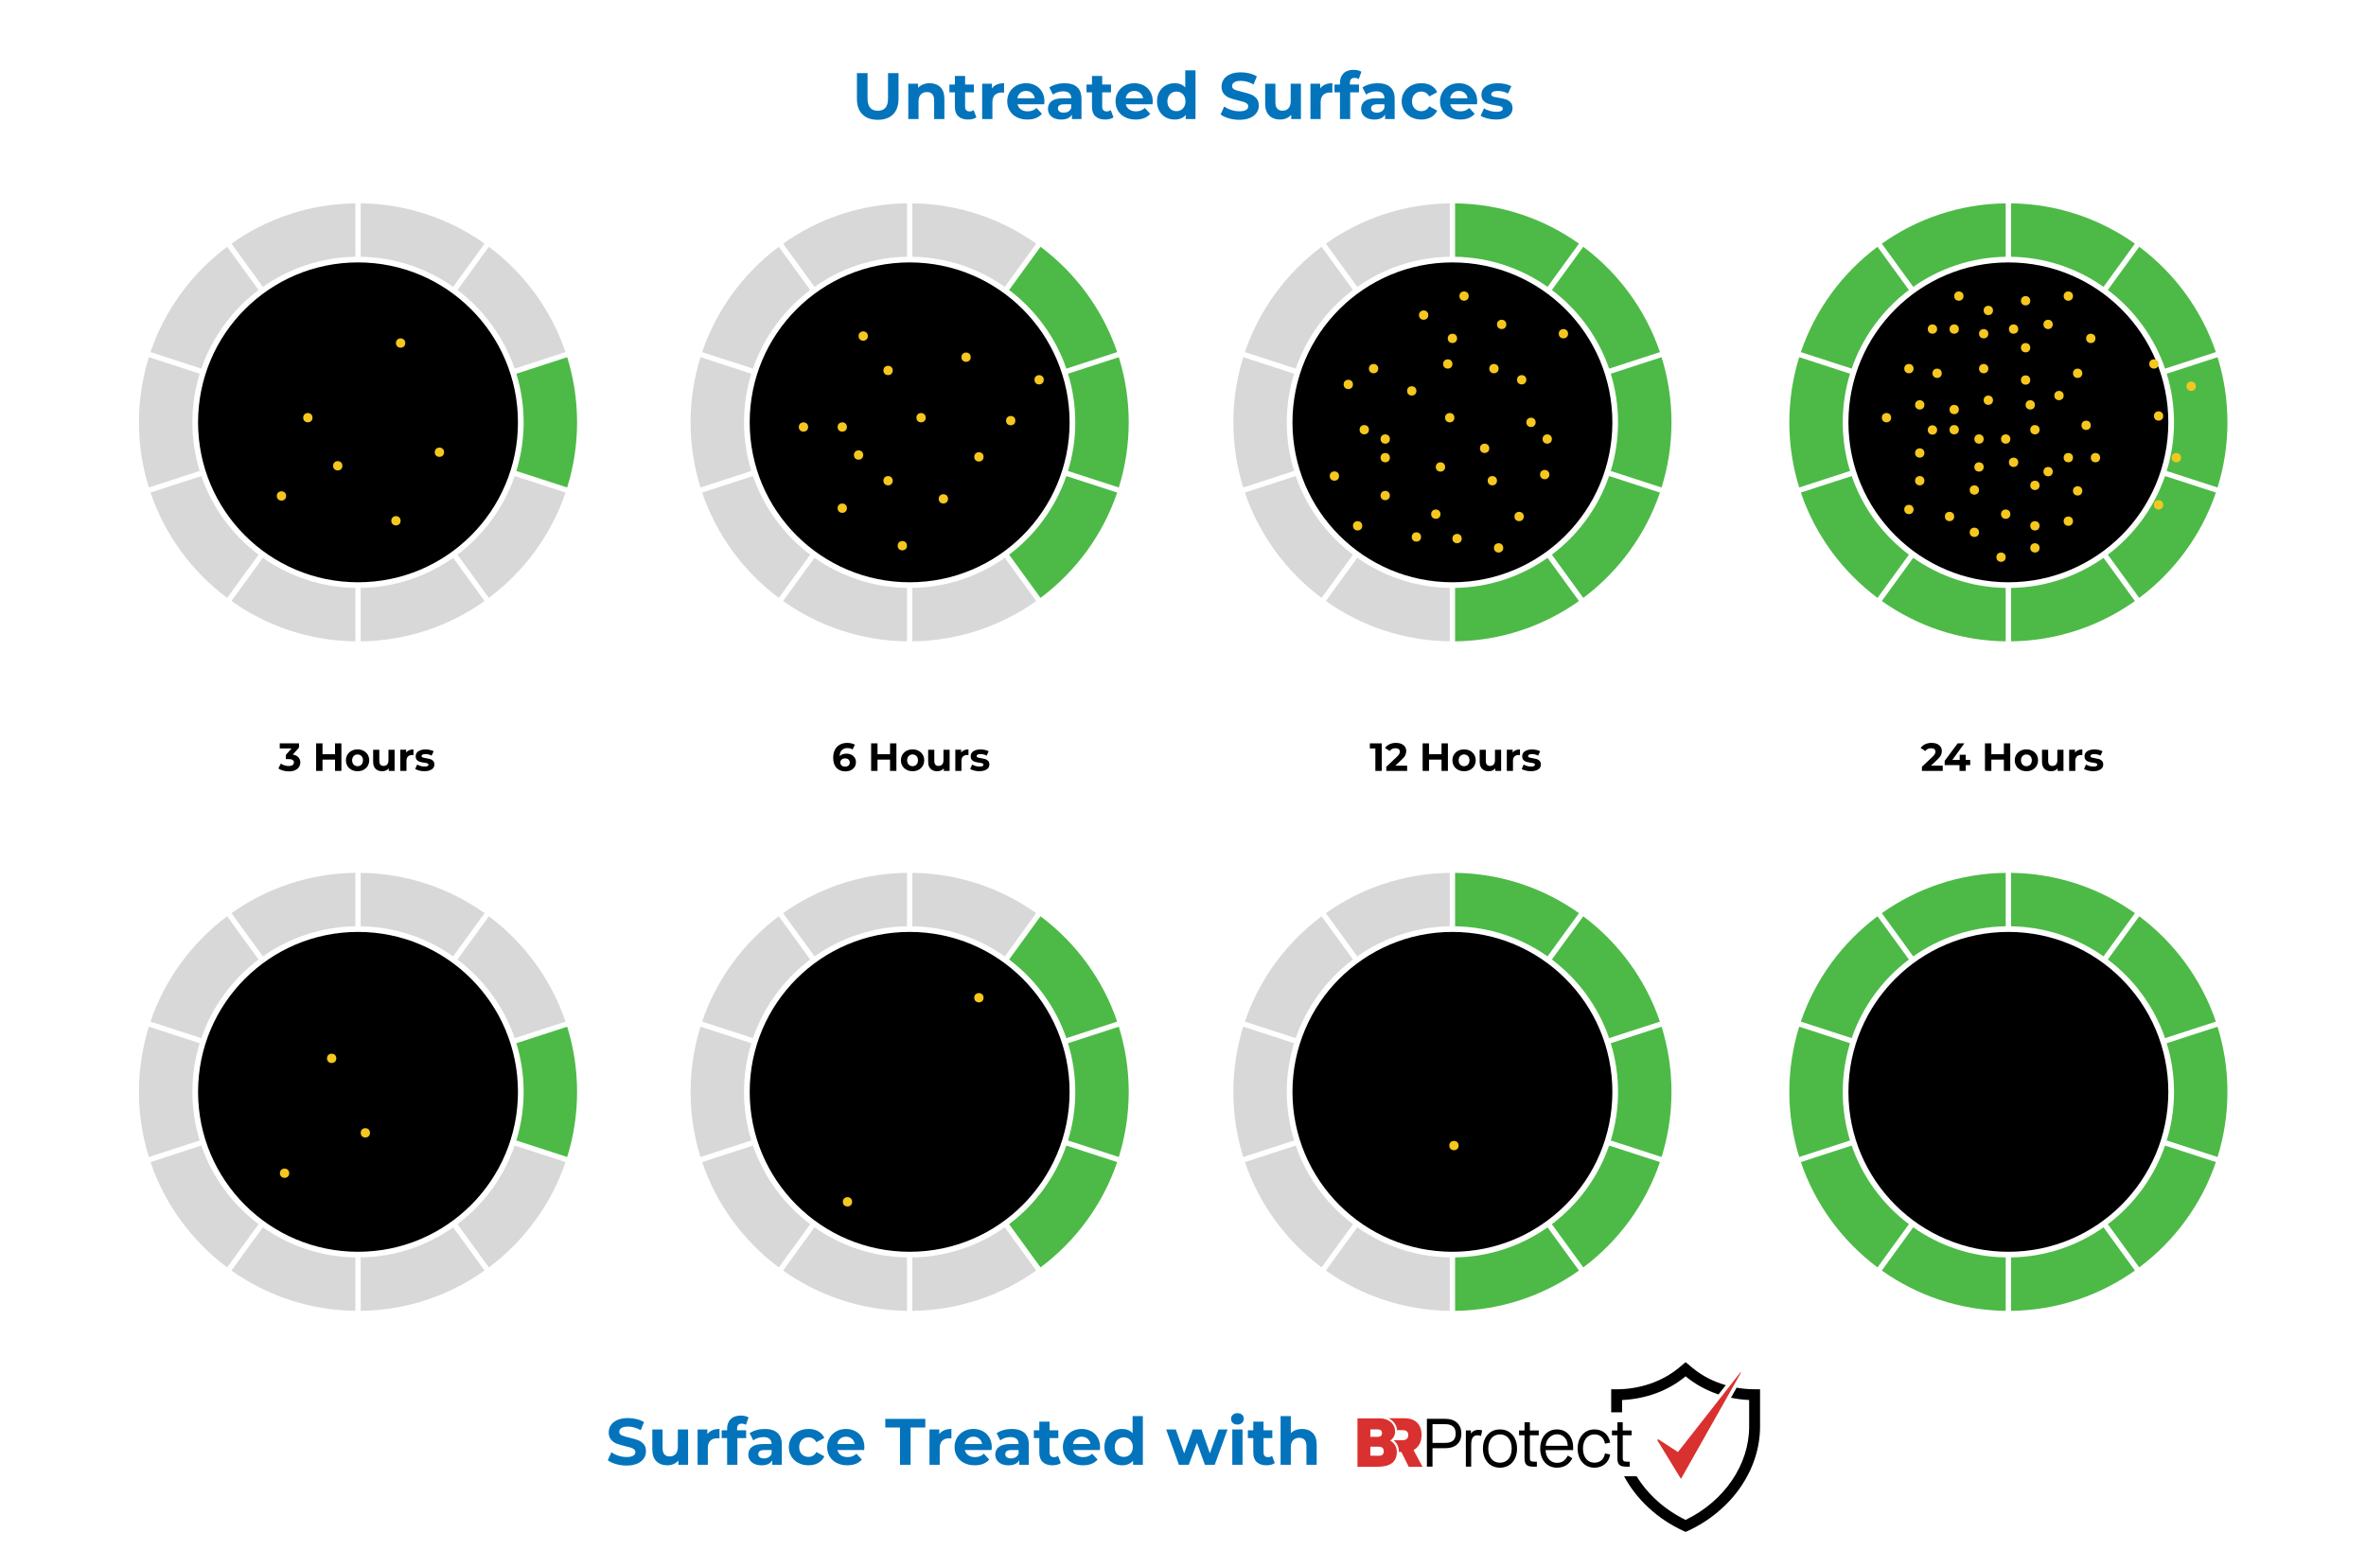
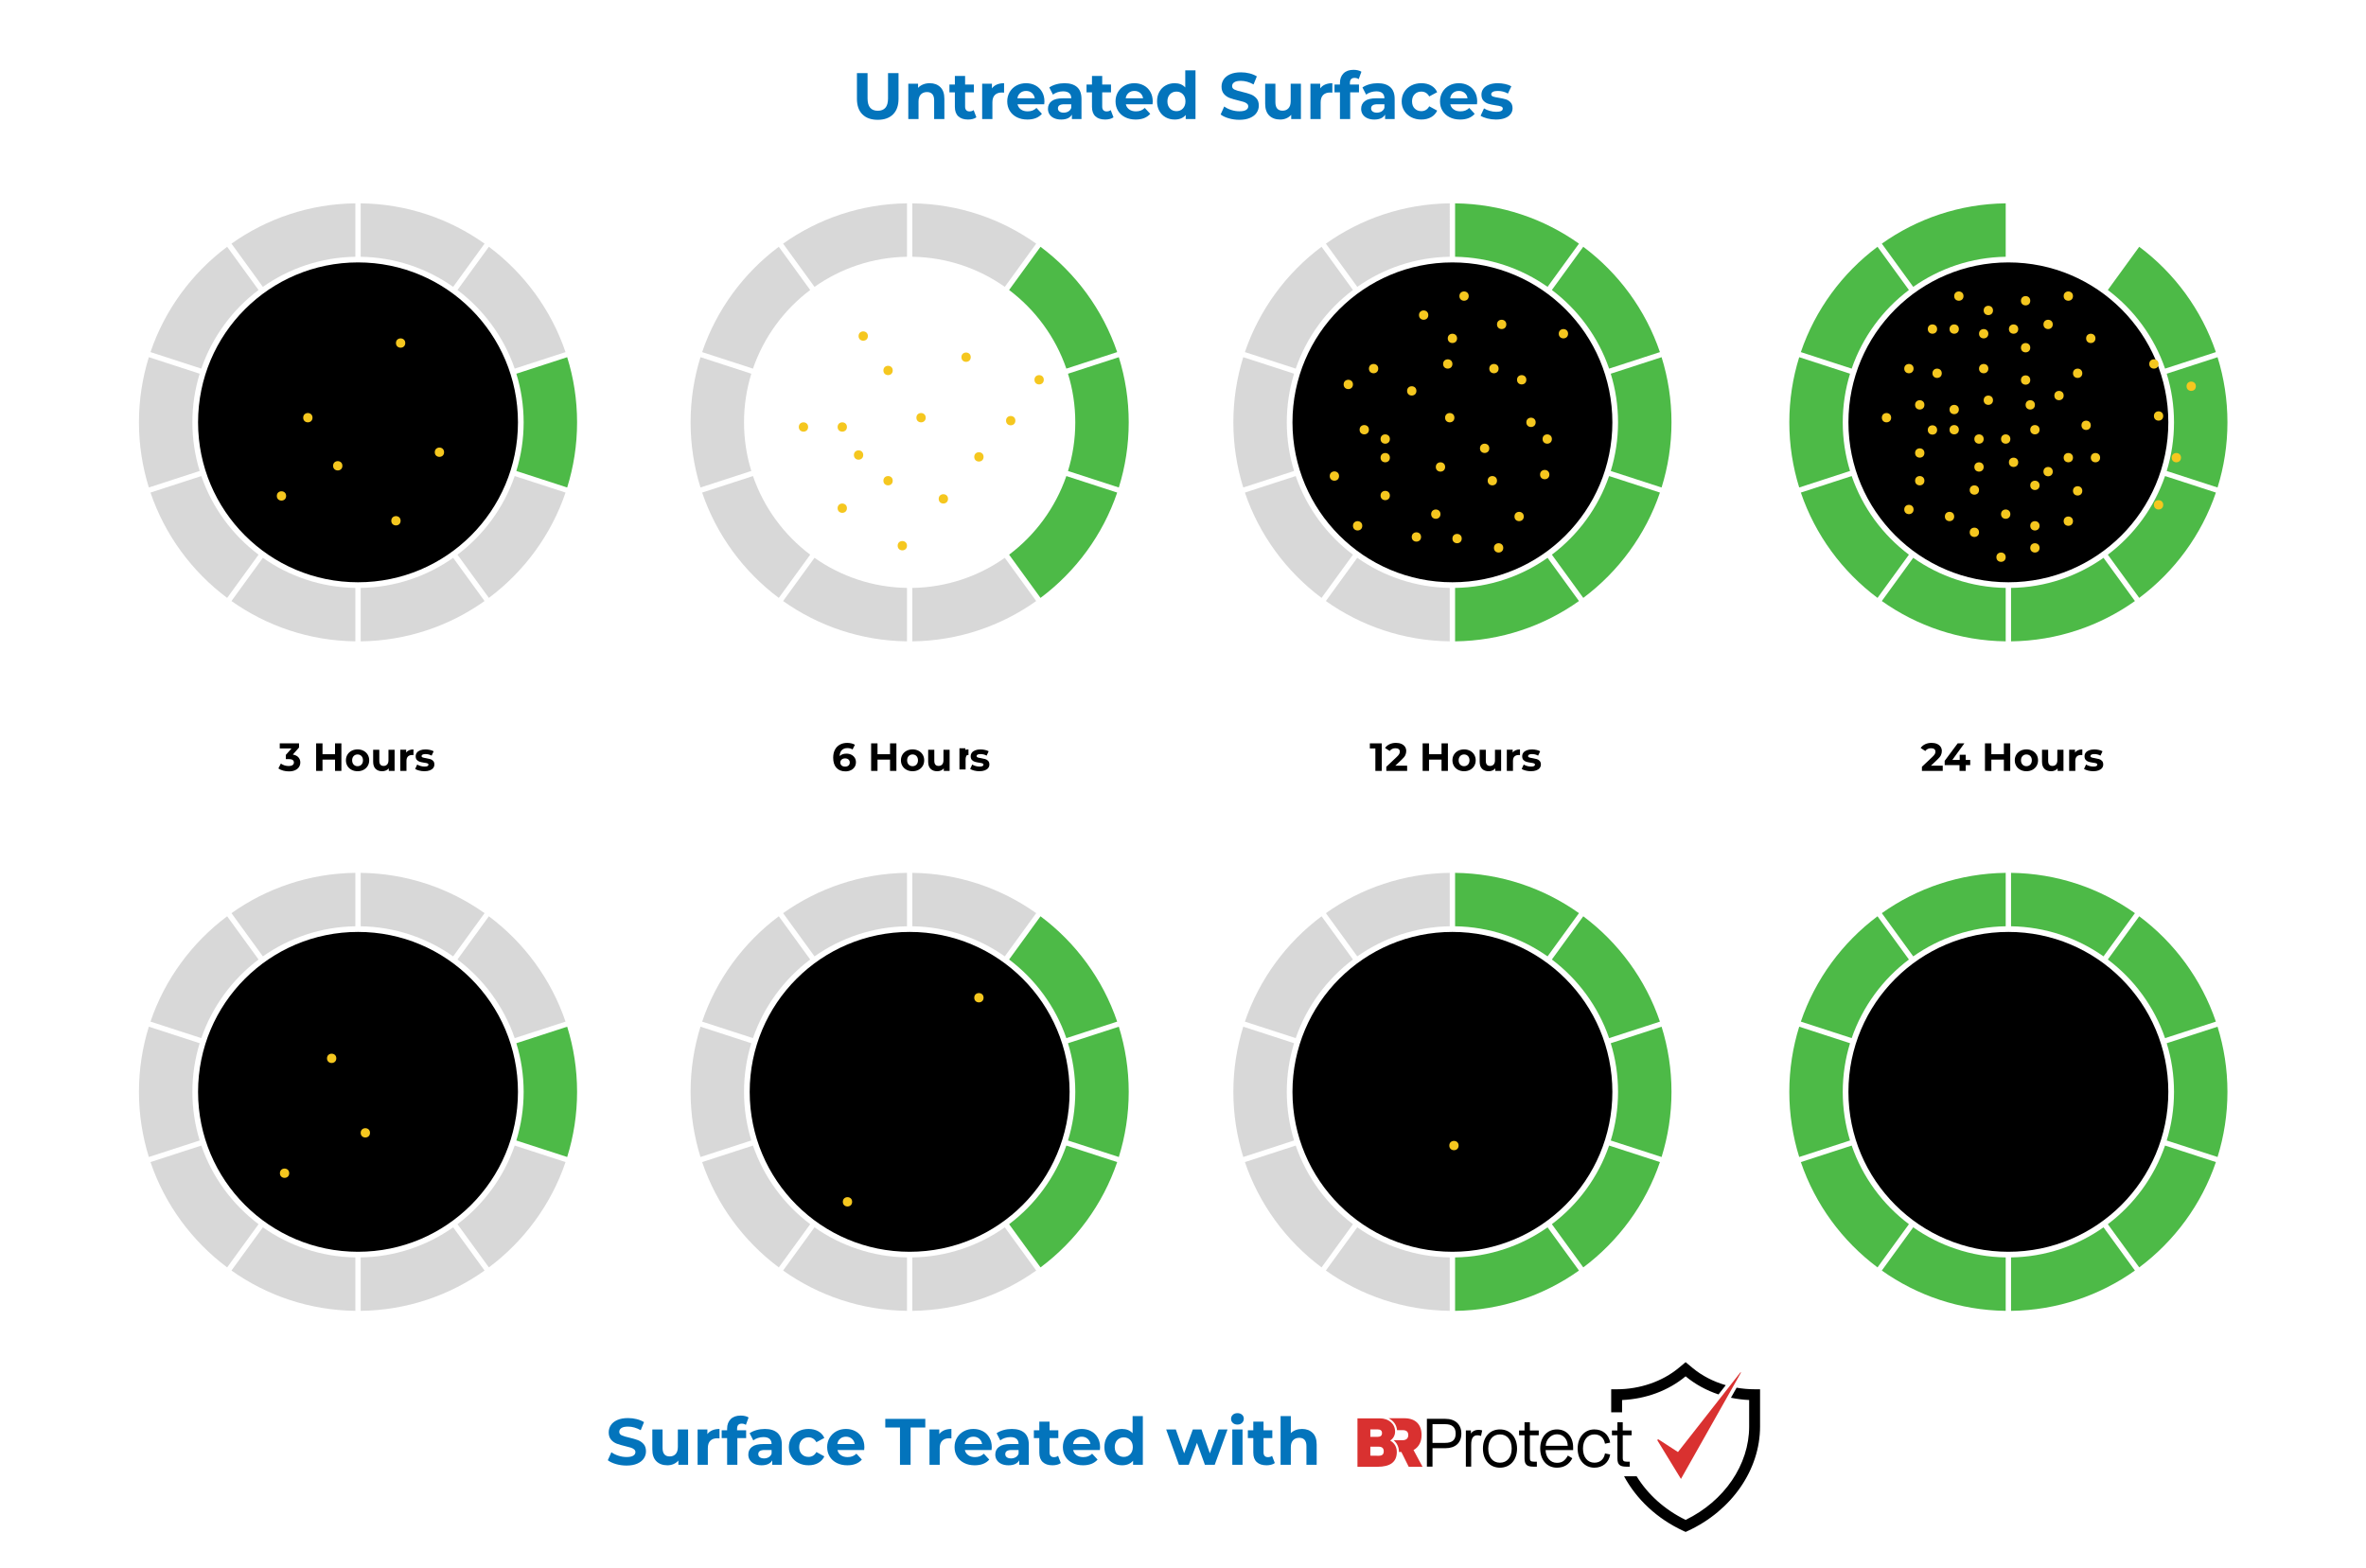
<svg xmlns="http://www.w3.org/2000/svg" version="1.1" id="Layer_1" x="0px" y="0px" viewBox="0 0 2164 1434" style="enable-background:new 0 0 2164 1434;" xml:space="preserve">
  <style type="text/css">
	.st0{fill:#D8D8D8;}
	.st1{fill:#4DBA47;}
	.st2{fill:#F5C71F;}
	.st3{fill:#0374BC;}
	.st4{fill:#D93130;}
</style>
  <g>
    <path class="st0" d="M184.14,435.46l-46.49,15.11c13.17,38.79,37.91,72.29,70.11,96.34l28.72-39.53   C212.53,489.33,194.08,464.36,184.14,435.46z" />
    <path class="st0" d="M175.96,386.33c0-15.47,2.34-30.41,6.67-44.49l-46.49-15.11c-5.88,18.83-9.05,38.85-9.05,59.59   c0,20.74,3.17,40.76,9.05,59.59l46.49-15.11C178.3,416.74,175.96,401.8,175.96,386.33z" />
    <path class="st1" d="M478.94,386.33c0,15.47-2.34,30.41-6.67,44.49l46.49,15.1c5.88-18.83,9.05-38.85,9.05-59.59   c0-20.74-3.17-40.76-9.05-59.59l-46.49,15.11C476.6,355.91,478.94,370.85,478.94,386.33z" />
    <path class="st0" d="M470.75,435.46c-9.94,28.9-28.38,53.88-52.33,71.92l28.72,39.53c32.19-24.06,56.94-57.55,70.11-96.34   L470.75,435.46z" />
    <path class="st0" d="M184.14,337.19c9.94-28.9,28.38-53.88,52.33-71.92l-28.72-39.53c-32.19,24.06-56.94,57.55-70.11,96.34   L184.14,337.19z" />
    <path class="st0" d="M470.75,337.19l46.49-15.11c-13.17-38.79-37.91-72.29-70.11-96.34l-28.72,39.53   C442.37,283.32,460.82,308.29,470.75,337.19z" />
    <path class="st0" d="M414.47,510.26c-24.02,16.92-53.15,27.03-84.58,27.53v48.87c42.15-0.51,81.21-14.08,113.3-36.87L414.47,510.26   z" />
    <path class="st0" d="M325.01,537.78c-31.43-0.5-60.56-10.61-84.58-27.53l-28.72,39.53c32.09,22.79,71.15,36.36,113.3,36.87V537.78z   " />
    <path class="st0" d="M240.43,262.4c24.02-16.92,53.15-27.03,84.58-27.53V186c-42.15,0.51-81.21,14.08-113.3,36.87L240.43,262.4z" />
    <path class="st0" d="M329.89,234.87c31.43,0.5,60.56,10.61,84.58,27.53l28.72-39.53c-32.09-22.79-71.15-36.36-113.3-36.87V234.87z" />
  </g>
  <circle cx="327.45" cy="386.33" r="146.29" />
-   <circle cx="831.99" cy="386.33" r="146.29" />
  <circle cx="1328.42" cy="386.33" r="146.29" />
  <circle cx="1836.91" cy="386.33" r="146.29" />
  <g>
    <path class="st0" d="M688.69,435.46l-46.49,15.11c13.17,38.79,37.91,72.29,70.11,96.34l28.72-39.53   C717.07,489.33,698.62,464.36,688.69,435.46z" />
    <path class="st0" d="M680.5,386.33c0-15.47,2.34-30.41,6.67-44.49l-46.49-15.11c-5.88,18.83-9.05,38.85-9.05,59.59   c0,20.74,3.17,40.76,9.05,59.59l46.49-15.11C682.84,416.74,680.5,401.8,680.5,386.33z" />
    <path class="st1" d="M983.48,386.33c0,15.47-2.34,30.41-6.67,44.49l46.49,15.1c5.88-18.83,9.05-38.85,9.05-59.59   c0-20.74-3.17-40.76-9.05-59.59l-46.49,15.11C981.14,355.91,983.48,370.85,983.48,386.33z" />
    <path class="st1" d="M975.3,435.46c-9.94,28.9-28.38,53.88-52.33,71.92l28.72,39.53c32.19-24.06,56.94-57.55,70.11-96.34   L975.3,435.46z" />
    <path class="st0" d="M688.69,337.19c9.94-28.9,28.38-53.88,52.33-71.92l-28.72-39.53c-32.19,24.06-56.94,57.55-70.11,96.34   L688.69,337.19z" />
    <path class="st1" d="M975.3,337.19l46.49-15.11c-13.17-38.79-37.91-72.29-70.11-96.34l-28.72,39.53   C946.91,283.32,965.36,308.29,975.3,337.19z" />
    <path class="st0" d="M919.01,510.26c-24.02,16.92-53.15,27.03-84.58,27.53v48.87c42.15-0.51,81.21-14.08,113.3-36.87L919.01,510.26   z" />
    <path class="st0" d="M829.55,537.78c-31.43-0.5-60.56-10.61-84.58-27.53l-28.72,39.53c32.09,22.79,71.15,36.36,113.3,36.87V537.78z   " />
    <path class="st0" d="M744.97,262.4c24.02-16.92,53.15-27.03,84.58-27.53V186c-42.15,0.51-81.21,14.08-113.3,36.87L744.97,262.4z" />
    <path class="st0" d="M834.43,234.87c31.43,0.5,60.56,10.61,84.58,27.53l28.72-39.53c-32.09-22.79-71.15-36.36-113.3-36.87V234.87z" />
  </g>
  <g>
    <path class="st0" d="M1185.11,435.46l-46.49,15.11c13.17,38.79,37.91,72.29,70.11,96.34l28.72-39.53   C1213.49,489.33,1195.05,464.36,1185.11,435.46z" />
    <path class="st0" d="M1176.93,386.33c0-15.47,2.34-30.41,6.67-44.49l-46.49-15.11c-5.88,18.83-9.05,38.85-9.05,59.59   c0,20.74,3.17,40.76,9.05,59.59l46.49-15.11C1179.27,416.74,1176.93,401.8,1176.93,386.33z" />
    <path class="st1" d="M1479.91,386.33c0,15.47-2.34,30.41-6.67,44.49l46.49,15.1c5.88-18.83,9.05-38.85,9.05-59.59   c0-20.74-3.17-40.76-9.05-59.59l-46.49,15.11C1477.57,355.91,1479.91,370.85,1479.91,386.33z" />
    <path class="st1" d="M1471.72,435.46c-9.94,28.9-28.38,53.88-52.33,71.92l28.72,39.53c32.19-24.06,56.94-57.55,70.11-96.34   L1471.72,435.46z" />
    <path class="st0" d="M1185.11,337.19c9.94-28.9,28.38-53.88,52.33-71.92l-28.72-39.53c-32.19,24.06-56.94,57.55-70.11,96.34   L1185.11,337.19z" />
    <path class="st1" d="M1471.72,337.19l46.49-15.11c-13.17-38.79-37.91-72.29-70.11-96.34l-28.72,39.53   C1443.34,283.32,1461.79,308.29,1471.72,337.19z" />
    <path class="st1" d="M1415.44,510.26c-24.02,16.92-53.15,27.03-84.58,27.53v48.87c42.15-0.51,81.21-14.08,113.3-36.87   L1415.44,510.26z" />
    <path class="st0" d="M1325.97,537.78c-31.43-0.5-60.56-10.61-84.58-27.53l-28.72,39.53c32.09,22.79,71.15,36.36,113.3,36.87V537.78   z" />
    <path class="st0" d="M1241.4,262.4c24.02-16.92,53.15-27.03,84.58-27.53V186c-42.15,0.51-81.21,14.08-113.3,36.87L1241.4,262.4z" />
    <path class="st1" d="M1330.86,234.87c31.43,0.5,60.56,10.61,84.58,27.53l28.72-39.53c-32.09-22.79-71.15-36.36-113.3-36.87V234.87z   " />
  </g>
  <g>
    <path class="st1" d="M1693.6,435.46l-46.49,15.11c13.17,38.79,37.91,72.29,70.11,96.34l28.72-39.53   C1721.98,489.33,1703.54,464.36,1693.6,435.46z" />
    <path class="st1" d="M1685.42,386.33c0-15.47,2.34-30.41,6.67-44.49l-46.49-15.11c-5.88,18.83-9.05,38.85-9.05,59.59   c0,20.74,3.17,40.76,9.05,59.59l46.49-15.11C1687.76,416.74,1685.42,401.8,1685.42,386.33z" />
    <path class="st1" d="M1988.4,386.33c0,15.47-2.34,30.41-6.67,44.49l46.49,15.1c5.88-18.83,9.05-38.85,9.05-59.59   c0-20.74-3.17-40.76-9.05-59.59l-46.49,15.11C1986.06,355.91,1988.4,370.85,1988.4,386.33z" />
    <path class="st1" d="M1980.21,435.46c-9.94,28.9-28.38,53.88-52.33,71.92l28.72,39.53c32.19-24.06,56.94-57.55,70.11-96.34   L1980.21,435.46z" />
    <path class="st1" d="M1693.6,337.19c9.94-28.9,28.38-53.88,52.33-71.92l-28.72-39.53c-32.19,24.06-56.94,57.55-70.11,96.34   L1693.6,337.19z" />
    <path class="st1" d="M1980.21,337.19l46.49-15.11c-13.17-38.79-37.91-72.29-70.11-96.34l-28.72,39.53   C1951.83,283.32,1970.28,308.29,1980.21,337.19z" />
    <path class="st1" d="M1923.93,510.26c-24.02,16.92-53.15,27.03-84.58,27.53v48.87c42.15-0.51,81.21-14.08,113.3-36.87   L1923.93,510.26z" />
    <path class="st1" d="M1834.46,537.78c-31.43-0.5-60.56-10.61-84.58-27.53l-28.72,39.53c32.09,22.79,71.15,36.36,113.3,36.87V537.78   z" />
    <path class="st1" d="M1749.89,262.4c24.02-16.92,53.15-27.03,84.58-27.53V186c-42.15,0.51-81.21,14.08-113.3,36.87L1749.89,262.4z" />
-     <path class="st1" d="M1839.35,234.87c31.43,0.5,60.56,10.61,84.58,27.53l28.72-39.53c-32.09-22.79-71.15-36.36-113.3-36.87V234.87z   " />
  </g>
  <g>
    <path class="st0" d="M184.14,1047.88l-46.49,15.11c13.17,38.79,37.91,72.29,70.11,96.34l28.72-39.53   C212.53,1101.76,194.08,1076.78,184.14,1047.88z" />
    <path class="st0" d="M175.96,998.75c0-15.47,2.34-30.41,6.67-44.49l-46.49-15.11c-5.88,18.83-9.05,38.85-9.05,59.59   c0,20.74,3.17,40.76,9.05,59.59l46.49-15.11C178.3,1029.16,175.96,1014.22,175.96,998.75z" />
    <path class="st1" d="M478.94,998.75c0,15.47-2.34,30.41-6.67,44.49l46.49,15.1c5.88-18.83,9.05-38.85,9.05-59.59   c0-20.74-3.17-40.76-9.05-59.59l-46.49,15.11C476.6,968.33,478.94,983.27,478.94,998.75z" />
    <path class="st0" d="M470.75,1047.88c-9.94,28.9-28.38,53.88-52.33,71.92l28.72,39.53c32.19-24.06,56.94-57.55,70.11-96.34   L470.75,1047.88z" />
    <path class="st0" d="M184.14,949.61c9.94-28.9,28.38-53.88,52.33-71.92l-28.72-39.53c-32.19,24.06-56.94,57.55-70.11,96.34   L184.14,949.61z" />
    <path class="st0" d="M470.75,949.61l46.49-15.11c-13.17-38.79-37.91-72.29-70.11-96.34l-28.72,39.53   C442.37,895.74,460.82,920.71,470.75,949.61z" />
    <path class="st0" d="M414.47,1122.68c-24.02,16.92-53.15,27.03-84.58,27.53v48.87c42.15-0.51,81.21-14.08,113.3-36.87   L414.47,1122.68z" />
    <path class="st0" d="M325.01,1150.2c-31.43-0.5-60.56-10.61-84.58-27.53l-28.72,39.53c32.09,22.79,71.15,36.36,113.3,36.87V1150.2z   " />
    <path class="st0" d="M240.43,874.82c24.02-16.92,53.15-27.03,84.58-27.53v-48.87c-42.15,0.51-81.21,14.08-113.3,36.87   L240.43,874.82z" />
    <path class="st0" d="M329.89,847.29c31.43,0.5,60.56,10.61,84.58,27.53l28.72-39.53c-32.09-22.79-71.15-36.36-113.3-36.87V847.29z" />
  </g>
  <circle cx="327.45" cy="998.75" r="146.29" />
  <circle cx="831.99" cy="998.75" r="146.29" />
  <circle cx="1328.42" cy="998.75" r="146.29" />
  <circle cx="1836.91" cy="998.75" r="146.29" />
  <g>
    <path class="st0" d="M688.69,1047.88l-46.49,15.11c13.17,38.79,37.91,72.29,70.11,96.34l28.72-39.53   C717.07,1101.76,698.62,1076.78,688.69,1047.88z" />
    <path class="st0" d="M680.5,998.75c0-15.47,2.34-30.41,6.67-44.49l-46.49-15.11c-5.88,18.83-9.05,38.85-9.05,59.59   c0,20.74,3.17,40.76,9.05,59.59l46.49-15.11C682.84,1029.16,680.5,1014.22,680.5,998.75z" />
    <path class="st1" d="M983.48,998.75c0,15.47-2.34,30.41-6.67,44.49l46.49,15.1c5.88-18.83,9.05-38.85,9.05-59.59   c0-20.74-3.17-40.76-9.05-59.59l-46.49,15.11C981.14,968.33,983.48,983.27,983.48,998.75z" />
    <path class="st1" d="M975.3,1047.88c-9.94,28.9-28.38,53.88-52.33,71.92l28.72,39.53c32.19-24.06,56.94-57.55,70.11-96.34   L975.3,1047.88z" />
    <path class="st0" d="M688.69,949.61c9.94-28.9,28.38-53.88,52.33-71.92l-28.72-39.53c-32.19,24.06-56.94,57.55-70.11,96.34   L688.69,949.61z" />
    <path class="st1" d="M975.3,949.61l46.49-15.11c-13.17-38.79-37.91-72.29-70.11-96.34l-28.72,39.53   C946.91,895.74,965.36,920.71,975.3,949.61z" />
    <path class="st0" d="M919.01,1122.68c-24.02,16.92-53.15,27.03-84.58,27.53v48.87c42.15-0.51,81.21-14.08,113.3-36.87   L919.01,1122.68z" />
    <path class="st0" d="M829.55,1150.2c-31.43-0.5-60.56-10.61-84.58-27.53l-28.72,39.53c32.09,22.79,71.15,36.36,113.3,36.87V1150.2z   " />
    <path class="st0" d="M744.97,874.82c24.02-16.92,53.15-27.03,84.58-27.53v-48.87c-42.15,0.51-81.21,14.08-113.3,36.87   L744.97,874.82z" />
    <path class="st0" d="M834.43,847.29c31.43,0.5,60.56,10.61,84.58,27.53l28.72-39.53c-32.09-22.79-71.15-36.36-113.3-36.87V847.29z" />
  </g>
  <g>
    <path class="st0" d="M1185.11,1047.88l-46.49,15.11c13.17,38.79,37.91,72.29,70.11,96.34l28.72-39.53   C1213.49,1101.76,1195.05,1076.78,1185.11,1047.88z" />
    <path class="st0" d="M1176.93,998.75c0-15.47,2.34-30.41,6.67-44.49l-46.49-15.11c-5.88,18.83-9.05,38.85-9.05,59.59   c0,20.74,3.17,40.76,9.05,59.59l46.49-15.11C1179.27,1029.16,1176.93,1014.22,1176.93,998.75z" />
    <path class="st1" d="M1479.91,998.75c0,15.47-2.34,30.41-6.67,44.49l46.49,15.1c5.88-18.83,9.05-38.85,9.05-59.59   c0-20.74-3.17-40.76-9.05-59.59l-46.49,15.11C1477.57,968.33,1479.91,983.27,1479.91,998.75z" />
    <path class="st1" d="M1471.72,1047.88c-9.94,28.9-28.38,53.88-52.33,71.92l28.72,39.53c32.19-24.06,56.94-57.55,70.11-96.34   L1471.72,1047.88z" />
    <path class="st0" d="M1185.11,949.61c9.94-28.9,28.38-53.88,52.33-71.92l-28.72-39.53c-32.19,24.06-56.94,57.55-70.11,96.34   L1185.11,949.61z" />
    <path class="st1" d="M1471.72,949.61l46.49-15.11c-13.17-38.79-37.91-72.29-70.11-96.34l-28.72,39.53   C1443.34,895.74,1461.79,920.71,1471.72,949.61z" />
    <path class="st1" d="M1415.44,1122.68c-24.02,16.92-53.15,27.03-84.58,27.53v48.87c42.15-0.51,81.21-14.08,113.3-36.87   L1415.44,1122.68z" />
    <path class="st0" d="M1325.97,1150.2c-31.43-0.5-60.56-10.61-84.58-27.53l-28.72,39.53c32.09,22.79,71.15,36.36,113.3,36.87V1150.2   z" />
    <path class="st0" d="M1241.4,874.82c24.02-16.92,53.15-27.03,84.58-27.53v-48.87c-42.15,0.51-81.21,14.08-113.3,36.87   L1241.4,874.82z" />
    <path class="st1" d="M1330.86,847.29c31.43,0.5,60.56,10.61,84.58,27.53l28.72-39.53c-32.09-22.79-71.15-36.36-113.3-36.87V847.29z   " />
  </g>
  <g>
    <path class="st1" d="M1693.6,1047.88l-46.49,15.11c13.17,38.79,37.91,72.29,70.11,96.34l28.72-39.53   C1721.98,1101.76,1703.54,1076.78,1693.6,1047.88z" />
    <path class="st1" d="M1685.42,998.75c0-15.47,2.34-30.41,6.67-44.49l-46.49-15.11c-5.88,18.83-9.05,38.85-9.05,59.59   c0,20.74,3.17,40.76,9.05,59.59l46.49-15.11C1687.76,1029.16,1685.42,1014.22,1685.42,998.75z" />
    <path class="st1" d="M1988.4,998.75c0,15.47-2.34,30.41-6.67,44.49l46.49,15.1c5.88-18.83,9.05-38.85,9.05-59.59   c0-20.74-3.17-40.76-9.05-59.59l-46.49,15.11C1986.06,968.33,1988.4,983.27,1988.4,998.75z" />
    <path class="st1" d="M1980.21,1047.88c-9.94,28.9-28.38,53.88-52.33,71.92l28.72,39.53c32.19-24.06,56.94-57.55,70.11-96.34   L1980.21,1047.88z" />
    <path class="st1" d="M1693.6,949.61c9.94-28.9,28.38-53.88,52.33-71.92l-28.72-39.53c-32.19,24.06-56.94,57.55-70.11,96.34   L1693.6,949.61z" />
    <path class="st1" d="M1980.21,949.61l46.49-15.11c-13.17-38.79-37.91-72.29-70.11-96.34l-28.72,39.53   C1951.83,895.74,1970.28,920.71,1980.21,949.61z" />
    <path class="st1" d="M1923.93,1122.68c-24.02,16.92-53.15,27.03-84.58,27.53v48.87c42.15-0.51,81.21-14.08,113.3-36.87   L1923.93,1122.68z" />
    <path class="st1" d="M1834.46,1150.2c-31.43-0.5-60.56-10.61-84.58-27.53l-28.72,39.53c32.09,22.79,71.15,36.36,113.3,36.87V1150.2   z" />
    <path class="st1" d="M1749.89,874.82c24.02-16.92,53.15-27.03,84.58-27.53v-48.87c-42.15,0.51-81.21,14.08-113.3,36.87   L1749.89,874.82z" />
    <path class="st1" d="M1839.35,847.29c31.43,0.5,60.56,10.61,84.58,27.53l28.72-39.53c-32.09-22.79-71.15-36.36-113.3-36.87V847.29z   " />
  </g>
  <circle class="st2" cx="260.27" cy="1073.17" r="4.26" />
  <circle class="st2" cx="303.34" cy="968.1" r="4.26" />
  <circle class="st2" cx="281.57" cy="382.07" r="4.26" />
  <circle class="st2" cx="308.91" cy="426.08" r="4.26" />
  <circle class="st2" cx="257.44" cy="453.65" r="4.26" />
  <circle class="st2" cx="401.91" cy="413.66" r="4.26" />
  <circle class="st2" cx="366.41" cy="313.79" r="4.26" />
  <circle class="st2" cx="789.53" cy="307.4" r="4.26" />
  <circle class="st2" cx="862.82" cy="456.33" r="4.26" />
  <circle class="st2" cx="924.42" cy="384.78" r="4.26" />
  <circle class="st2" cx="883.6" cy="326.73" r="4.26" />
  <circle class="st2" cx="842.42" cy="382.07" r="4.26" />
  <circle class="st2" cx="812.25" cy="439.72" r="4.26" />
  <circle class="st2" cx="825.29" cy="499.16" r="4.26" />
  <circle class="st2" cx="950.41" cy="347.39" r="4.26" />
  <circle class="st2" cx="1325.97" cy="382.07" r="4.26" />
  <circle class="st2" cx="1324.16" cy="332.93" r="4.26" />
  <circle class="st2" cx="1256.31" cy="337.19" r="4.26" />
  <circle class="st2" cx="1313.23" cy="470.31" r="4.26" />
  <circle class="st2" cx="1266.96" cy="453.27" r="4.26" />
  <circle class="st2" cx="1241.71" cy="480.98" r="4.26" />
  <circle class="st2" cx="1295.48" cy="491.18" r="4.26" />
  <circle class="st2" cx="1317.49" cy="427.15" r="4.26" />
  <circle class="st2" cx="1332.68" cy="492.65" r="4.26" />
  <circle class="st2" cx="1370.66" cy="501.17" r="4.26" />
  <circle class="st2" cx="1266.96" cy="418.63" r="4.26" />
  <circle class="st2" cx="1220.47" cy="435.46" r="4.26" />
  <circle class="st2" cx="1266.96" cy="401.59" r="4.26" />
  <circle class="st2" cx="1291.22" cy="357.57" r="4.26" />
  <circle class="st2" cx="1357.88" cy="410.11" r="4.26" />
  <circle class="st2" cx="1389.43" cy="472.46" r="4.26" />
  <circle class="st2" cx="1364.93" cy="439.72" r="4.26" />
  <circle class="st2" cx="1412.84" cy="434.12" r="4.26" />
  <circle class="st2" cx="1415.13" cy="401.59" r="4.26" />
  <circle class="st2" cx="1400.29" cy="386.33" r="4.26" />
  <circle class="st2" cx="770.36" cy="390.59" r="4.26" />
  <circle class="st2" cx="812.25" cy="338.87" r="4.26" />
  <circle class="st2" cx="1328.42" cy="309.53" r="4.26" />
  <circle class="st2" cx="1339.07" cy="270.84" r="4.26" />
  <circle class="st2" cx="1302.1" cy="288.23" r="4.26" />
  <circle class="st2" cx="1366.4" cy="337.19" r="4.26" />
  <circle class="st2" cx="1373.45" cy="296.75" r="4.26" />
  <circle class="st2" cx="1852.66" cy="318.05" r="4.26" />
  <circle class="st2" cx="1841.66" cy="301.01" r="4.26" />
  <circle class="st2" cx="1873.25" cy="296.75" r="4.26" />
  <circle class="st2" cx="1830.2" cy="509.68" r="4.26" />
  <circle class="st2" cx="1852.66" cy="275.1" r="4.26" />
  <circle class="st2" cx="1912.29" cy="309.53" r="4.26" />
  <circle class="st2" cx="1891.74" cy="270.84" r="4.26" />
  <circle class="st2" cx="1856.92" cy="370.35" r="4.26" />
  <circle class="st2" cx="1852.66" cy="347.63" r="4.26" />
  <circle class="st2" cx="1900.26" cy="341.45" r="4.26" />
  <circle class="st2" cx="1861.18" cy="393.07" r="4.26" />
  <circle class="st2" cx="1891.74" cy="418.63" r="4.26" />
  <circle class="st2" cx="1970.02" cy="332.93" r="4.26" />
  <circle class="st2" cx="1916.55" cy="418.63" r="4.26" />
  <circle class="st2" cx="1990.53" cy="418.63" r="4.26" />
  <circle class="st2" cx="1908.03" cy="389.04" r="4.26" />
  <circle class="st2" cx="1974.28" cy="380.52" r="4.26" />
  <circle class="st2" cx="2004.13" cy="353.31" r="4.26" />
  <circle class="st2" cx="1883.22" cy="361.83" r="4.26" />
  <circle class="st2" cx="1391.77" cy="347.39" r="4.26" />
  <circle class="st2" cx="1818.58" cy="366.09" r="4.26" />
  <circle class="st2" cx="1834.46" cy="401.59" r="4.26" />
  <circle class="st2" cx="1873.25" cy="431.41" r="4.26" />
  <circle class="st2" cx="1810.06" cy="427.15" r="4.26" />
  <circle class="st2" cx="1810.06" cy="401.59" r="4.26" />
  <circle class="st2" cx="1805.8" cy="448.24" r="4.26" />
  <circle class="st2" cx="1755.85" cy="414.37" r="4.26" />
  <circle class="st2" cx="1861.18" cy="501.17" r="4.26" />
  <circle class="st2" cx="1861.18" cy="480.98" r="4.26" />
  <circle class="st2" cx="1834.46" cy="470.31" r="4.26" />
  <circle class="st2" cx="1805.8" cy="486.92" r="4.26" />
  <circle class="st2" cx="1891.74" cy="476.72" r="4.26" />
  <circle class="st2" cx="1900.26" cy="449.01" r="4.26" />
  <circle class="st2" cx="1814.32" cy="337.19" r="4.26" />
  <circle class="st2" cx="1771.73" cy="341.45" r="4.26" />
  <circle class="st2" cx="1767.47" cy="301.01" r="4.26" />
  <circle class="st2" cx="1725.43" cy="382.07" r="4.26" />
  <circle class="st2" cx="1787.35" cy="374.61" r="4.26" />
  <circle class="st2" cx="1814.32" cy="305.27" r="4.26" />
  <circle class="st2" cx="1818.58" cy="283.97" r="4.26" />
  <circle class="st2" cx="1787.35" cy="301.01" r="4.26" />
  <circle class="st2" cx="1745.94" cy="466.05" r="4.26" />
  <circle class="st2" cx="1791.61" cy="270.84" r="4.26" />
  <circle class="st2" cx="1767.47" cy="393.3" r="4.26" />
  <circle class="st2" cx="1755.85" cy="370.35" r="4.26" />
  <circle class="st2" cx="1755.85" cy="439.72" r="4.26" />
  <circle class="st2" cx="1787.35" cy="393.07" r="4.26" />
  <circle class="st2" cx="1783.09" cy="472.46" r="4.26" />
  <circle class="st2" cx="1745.94" cy="337.19" r="4.26" />
  <circle class="st2" cx="1861.18" cy="443.98" r="4.26" />
  <circle class="st2" cx="1974.28" cy="461.79" r="4.26" />
  <circle class="st2" cx="1841.66" cy="422.89" r="4.26" />
  <circle class="st2" cx="1429.94" cy="305.27" r="4.26" />
  <circle class="st2" cx="1233.19" cy="351.65" r="4.26" />
  <circle class="st2" cx="1247.79" cy="393.07" r="4.26" />
  <circle class="st2" cx="734.87" cy="390.59" r="4.26" />
  <circle class="st2" cx="895.34" cy="417.92" r="4.26" />
  <circle class="st2" cx="770.36" cy="464.85" r="4.26" />
  <circle class="st2" cx="785.27" cy="416.22" r="4.26" />
  <circle class="st2" cx="362.15" cy="476.36" r="4.26" />
  <circle class="st2" cx="334.15" cy="1036.25" r="4.26" />
  <circle class="st2" cx="895.34" cy="912.65" r="4.26" />
  <circle class="st2" cx="1329.83" cy="1047.88" r="4.26" />
  <circle class="st2" cx="775.13" cy="1099.34" r="4.26" />
  <g>
    <path class="st3" d="M788.78,104.61c-3.34-3.32-5.01-8.06-5.01-14.22V66.87h9.72v23.16c0,7.52,3.12,11.28,9.36,11.28   c3.04,0,5.36-0.91,6.96-2.73c1.6-1.82,2.4-4.67,2.4-8.55V66.87h9.6v23.52c0,6.16-1.67,10.9-5.01,14.22   c-3.34,3.32-8.01,4.98-14.01,4.98S792.12,107.93,788.78,104.61z" />
    <path class="st3" d="M860.06,79.71c2.46,2.4,3.69,5.96,3.69,10.68v18.48h-9.36V91.83c0-2.56-0.56-4.47-1.68-5.73   c-1.12-1.26-2.74-1.89-4.86-1.89c-2.36,0-4.24,0.73-5.64,2.19c-1.4,1.46-2.1,3.63-2.1,6.51v15.96h-9.36V76.59h8.94v3.78   c1.24-1.36,2.78-2.41,4.62-3.15c1.84-0.74,3.86-1.11,6.06-1.11C854.37,76.11,857.6,77.31,860.06,79.71z" />
    <path class="st3" d="M893.03,107.31c-0.92,0.68-2.05,1.19-3.39,1.53c-1.34,0.34-2.75,0.51-4.23,0.51c-3.84,0-6.81-0.98-8.91-2.94   c-2.1-1.96-3.15-4.84-3.15-8.64V84.51h-4.98v-7.2h4.98v-7.86h9.36v7.86h8.04v7.2h-8.04v13.14c0,1.36,0.35,2.41,1.05,3.15   c0.7,0.74,1.69,1.11,2.97,1.11c1.48,0,2.74-0.4,3.78-1.2L893.03,107.31z" />
    <path class="st3" d="M911.78,77.31c1.9-0.8,4.09-1.2,6.57-1.2v8.64c-1.04-0.08-1.74-0.12-2.1-0.12c-2.68,0-4.78,0.75-6.3,2.25   c-1.52,1.5-2.28,3.75-2.28,6.75v15.24h-9.36V76.59h8.94v4.26C908.37,79.29,909.88,78.11,911.78,77.31z" />
    <path class="st3" d="M955.07,95.37h-24.42c0.44,2,1.48,3.58,3.12,4.74c1.64,1.16,3.68,1.74,6.12,1.74c1.68,0,3.17-0.25,4.47-0.75   c1.3-0.5,2.51-1.29,3.63-2.37l4.98,5.4c-3.04,3.48-7.48,5.22-13.32,5.22c-3.64,0-6.86-0.71-9.66-2.13   c-2.8-1.42-4.96-3.39-6.48-5.91c-1.52-2.52-2.28-5.38-2.28-8.58c0-3.16,0.75-6.01,2.25-8.55c1.5-2.54,3.56-4.52,6.18-5.94   c2.62-1.42,5.55-2.13,8.79-2.13c3.16,0,6.02,0.68,8.58,2.04c2.56,1.36,4.57,3.31,6.03,5.85c1.46,2.54,2.19,5.49,2.19,8.85   C955.25,92.97,955.19,93.81,955.07,95.37z M933.17,84.99c-1.44,1.2-2.32,2.84-2.64,4.92h15.9c-0.32-2.04-1.2-3.67-2.64-4.89   c-1.44-1.22-3.2-1.83-5.28-1.83C936.39,83.19,934.61,83.79,933.17,84.99z" />
    <path class="st3" d="M985.13,79.68c2.68,2.38,4.02,5.97,4.02,10.77v18.42h-8.76v-4.02c-1.76,3-5.04,4.5-9.84,4.5   c-2.48,0-4.63-0.42-6.45-1.26c-1.82-0.84-3.21-2-4.17-3.48c-0.96-1.48-1.44-3.16-1.44-5.04c0-3,1.13-5.36,3.39-7.08   c2.26-1.72,5.75-2.58,10.47-2.58h7.44c0-2.04-0.62-3.61-1.86-4.71c-1.24-1.1-3.1-1.65-5.58-1.65c-1.72,0-3.41,0.27-5.07,0.81   c-1.66,0.54-3.07,1.27-4.23,2.19l-3.36-6.54c1.76-1.24,3.87-2.2,6.33-2.88c2.46-0.68,4.99-1.02,7.59-1.02   C978.61,76.11,982.45,77.3,985.13,79.68z M977.15,101.94c1.24-0.74,2.12-1.83,2.64-3.27v-3.3h-6.42c-3.84,0-5.76,1.26-5.76,3.78   c0,1.2,0.47,2.15,1.41,2.85c0.94,0.7,2.23,1.05,3.87,1.05C974.49,103.05,975.91,102.68,977.15,101.94z" />
    <path class="st3" d="M1018.43,107.31c-0.92,0.68-2.05,1.19-3.39,1.53c-1.34,0.34-2.75,0.51-4.23,0.51c-3.84,0-6.81-0.98-8.91-2.94   c-2.1-1.96-3.15-4.84-3.15-8.64V84.51h-4.98v-7.2h4.98v-7.86h9.36v7.86h8.04v7.2h-8.04v13.14c0,1.36,0.35,2.41,1.05,3.15   c0.7,0.74,1.69,1.11,2.97,1.11c1.48,0,2.74-0.4,3.78-1.2L1018.43,107.31z" />
    <path class="st3" d="M1054.13,95.37h-24.42c0.44,2,1.48,3.58,3.12,4.74c1.64,1.16,3.68,1.74,6.12,1.74c1.68,0,3.17-0.25,4.47-0.75   c1.3-0.5,2.51-1.29,3.63-2.37l4.98,5.4c-3.04,3.48-7.48,5.22-13.32,5.22c-3.64,0-6.86-0.71-9.66-2.13   c-2.8-1.42-4.96-3.39-6.48-5.91c-1.52-2.52-2.28-5.38-2.28-8.58c0-3.16,0.75-6.01,2.25-8.55c1.5-2.54,3.56-4.52,6.18-5.94   c2.62-1.42,5.55-2.13,8.79-2.13c3.16,0,6.02,0.68,8.58,2.04c2.56,1.36,4.57,3.31,6.03,5.85c1.46,2.54,2.19,5.49,2.19,8.85   C1054.31,92.97,1054.25,93.81,1054.13,95.37z M1032.23,84.99c-1.44,1.2-2.32,2.84-2.64,4.92h15.9c-0.32-2.04-1.2-3.67-2.64-4.89   c-1.44-1.22-3.2-1.83-5.28-1.83C1035.45,83.19,1033.67,83.79,1032.23,84.99z" />
    <path class="st3" d="M1093.43,64.35v44.52h-8.94v-3.72c-2.32,2.8-5.68,4.2-10.08,4.2c-3.04,0-5.79-0.68-8.25-2.04   c-2.46-1.36-4.39-3.3-5.79-5.82s-2.1-5.44-2.1-8.76c0-3.32,0.7-6.24,2.1-8.76s3.33-4.46,5.79-5.82c2.46-1.36,5.21-2.04,8.25-2.04   c4.12,0,7.34,1.3,9.66,3.9V64.35H1093.43z M1081.91,99.24c1.56-1.62,2.34-3.79,2.34-6.51c0-2.72-0.78-4.89-2.34-6.51   c-1.56-1.62-3.52-2.43-5.88-2.43c-2.4,0-4.38,0.81-5.94,2.43c-1.56,1.62-2.34,3.79-2.34,6.51c0,2.72,0.78,4.89,2.34,6.51   c1.56,1.62,3.54,2.43,5.94,2.43C1078.39,101.67,1080.35,100.86,1081.91,99.24z" />
    <path class="st3" d="M1123.88,108.24c-3.1-0.9-5.59-2.07-7.47-3.51l3.3-7.32c1.8,1.32,3.94,2.38,6.42,3.18   c2.48,0.8,4.96,1.2,7.44,1.2c2.76,0,4.8-0.41,6.12-1.23c1.32-0.82,1.98-1.91,1.98-3.27c0-1-0.39-1.83-1.17-2.49   c-0.78-0.66-1.78-1.19-3-1.59c-1.22-0.4-2.87-0.84-4.95-1.32c-3.2-0.76-5.82-1.52-7.86-2.28c-2.04-0.76-3.79-1.98-5.25-3.66   c-1.46-1.68-2.19-3.92-2.19-6.72c0-2.44,0.66-4.65,1.98-6.63s3.31-3.55,5.97-4.71c2.66-1.16,5.91-1.74,9.75-1.74   c2.68,0,5.3,0.32,7.86,0.96c2.56,0.64,4.8,1.56,6.72,2.76l-3,7.38c-3.88-2.2-7.76-3.3-11.64-3.3c-2.72,0-4.73,0.44-6.03,1.32   c-1.3,0.88-1.95,2.04-1.95,3.48s0.75,2.51,2.25,3.21c1.5,0.7,3.79,1.39,6.87,2.07c3.2,0.76,5.82,1.52,7.86,2.28   c2.04,0.76,3.79,1.96,5.25,3.6c1.46,1.64,2.19,3.86,2.19,6.66c0,2.4-0.67,4.59-2.01,6.57c-1.34,1.98-3.35,3.55-6.03,4.71   s-5.94,1.74-9.78,1.74C1130.19,109.59,1126.98,109.14,1123.88,108.24z" />
    <path class="st3" d="M1189.85,76.59v32.28h-8.88v-3.84c-1.24,1.4-2.72,2.47-4.44,3.21s-3.58,1.11-5.58,1.11   c-4.24,0-7.6-1.22-10.08-3.66c-2.48-2.44-3.72-6.06-3.72-10.86V76.59h9.36v16.86c0,5.2,2.18,7.8,6.54,7.8   c2.24,0,4.04-0.73,5.4-2.19c1.36-1.46,2.04-3.63,2.04-6.51V76.59H1189.85z" />
    <path class="st3" d="M1212.02,77.31c1.9-0.8,4.09-1.2,6.57-1.2v8.64c-1.04-0.08-1.74-0.12-2.1-0.12c-2.68,0-4.78,0.75-6.3,2.25   c-1.52,1.5-2.28,3.75-2.28,6.75v15.24h-9.36V76.59h8.94v4.26C1208.61,79.29,1210.12,78.11,1212.02,77.31z" />
    <path class="st3" d="M1234.67,77.31h8.28v7.2h-8.04v24.36h-9.36V84.51h-4.98v-7.2h4.98v-1.44c0-3.68,1.09-6.6,3.27-8.76   c2.18-2.16,5.25-3.24,9.21-3.24c1.4,0,2.73,0.15,3.99,0.45c1.26,0.3,2.31,0.73,3.15,1.29l-2.46,6.78   c-1.08-0.76-2.34-1.14-3.78-1.14c-2.84,0-4.26,1.56-4.26,4.68V77.31z" />
    <path class="st3" d="M1271.57,79.68c2.68,2.38,4.02,5.97,4.02,10.77v18.42h-8.76v-4.02c-1.76,3-5.04,4.5-9.84,4.5   c-2.48,0-4.63-0.42-6.45-1.26c-1.82-0.84-3.21-2-4.17-3.48c-0.96-1.48-1.44-3.16-1.44-5.04c0-3,1.13-5.36,3.39-7.08   c2.26-1.72,5.75-2.58,10.47-2.58h7.44c0-2.04-0.62-3.61-1.86-4.71c-1.24-1.1-3.1-1.65-5.58-1.65c-1.72,0-3.41,0.27-5.07,0.81   c-1.66,0.54-3.07,1.27-4.23,2.19l-3.36-6.54c1.76-1.24,3.87-2.2,6.33-2.88c2.46-0.68,4.99-1.02,7.59-1.02   C1265.05,76.11,1268.89,77.3,1271.57,79.68z M1263.59,101.94c1.24-0.74,2.12-1.83,2.64-3.27v-3.3h-6.42   c-3.84,0-5.76,1.26-5.76,3.78c0,1.2,0.47,2.15,1.41,2.85c0.94,0.7,2.23,1.05,3.87,1.05   C1260.93,103.05,1262.35,102.68,1263.59,101.94z" />
    <path class="st3" d="M1290.74,107.22c-2.74-1.42-4.88-3.39-6.42-5.91c-1.54-2.52-2.31-5.38-2.31-8.58c0-3.2,0.77-6.06,2.31-8.58   c1.54-2.52,3.68-4.49,6.42-5.91c2.74-1.42,5.83-2.13,9.27-2.13c3.4,0,6.37,0.71,8.91,2.13c2.54,1.42,4.39,3.45,5.55,6.09l-7.26,3.9   c-1.68-2.96-4.1-4.44-7.26-4.44c-2.44,0-4.46,0.8-6.06,2.4c-1.6,1.6-2.4,3.78-2.4,6.54c0,2.76,0.8,4.94,2.4,6.54   c1.6,1.6,3.62,2.4,6.06,2.4c3.2,0,5.62-1.48,7.26-4.44l7.26,3.96c-1.16,2.56-3.01,4.56-5.55,6c-2.54,1.44-5.51,2.16-8.91,2.16   C1296.57,109.35,1293.48,108.64,1290.74,107.22z" />
    <path class="st3" d="M1350.89,95.37h-24.42c0.44,2,1.48,3.58,3.12,4.74c1.64,1.16,3.68,1.74,6.12,1.74c1.68,0,3.17-0.25,4.47-0.75   c1.3-0.5,2.51-1.29,3.63-2.37l4.98,5.4c-3.04,3.48-7.48,5.22-13.32,5.22c-3.64,0-6.86-0.71-9.66-2.13   c-2.8-1.42-4.96-3.39-6.48-5.91c-1.52-2.52-2.28-5.38-2.28-8.58c0-3.16,0.75-6.01,2.25-8.55c1.5-2.54,3.56-4.52,6.18-5.94   c2.62-1.42,5.55-2.13,8.79-2.13c3.16,0,6.02,0.68,8.58,2.04c2.56,1.36,4.57,3.31,6.03,5.85c1.46,2.54,2.19,5.49,2.19,8.85   C1351.07,92.97,1351.01,93.81,1350.89,95.37z M1328.99,84.99c-1.44,1.2-2.32,2.84-2.64,4.92h15.9c-0.32-2.04-1.2-3.67-2.64-4.89   c-1.44-1.22-3.2-1.83-5.28-1.83C1332.21,83.19,1330.43,83.79,1328.99,84.99z" />
    <path class="st3" d="M1360.31,108.36c-2.56-0.66-4.6-1.49-6.12-2.49l3.12-6.72c1.44,0.92,3.18,1.67,5.22,2.25   c2.04,0.58,4.04,0.87,6,0.87c3.96,0,5.94-0.98,5.94-2.94c0-0.92-0.54-1.58-1.62-1.98c-1.08-0.4-2.74-0.74-4.98-1.02   c-2.64-0.4-4.82-0.86-6.54-1.38c-1.72-0.52-3.21-1.44-4.47-2.76c-1.26-1.32-1.89-3.2-1.89-5.64c0-2.04,0.59-3.85,1.77-5.43   c1.18-1.58,2.9-2.81,5.16-3.69c2.26-0.88,4.93-1.32,8.01-1.32c2.28,0,4.55,0.25,6.81,0.75c2.26,0.5,4.13,1.19,5.61,2.07l-3.12,6.66   c-2.84-1.6-5.94-2.4-9.3-2.4c-2,0-3.5,0.28-4.5,0.84c-1,0.56-1.5,1.28-1.5,2.16c0,1,0.54,1.7,1.62,2.1c1.08,0.4,2.8,0.78,5.16,1.14   c2.64,0.44,4.8,0.91,6.48,1.41c1.68,0.5,3.14,1.41,4.38,2.73c1.24,1.32,1.86,3.16,1.86,5.52c0,2-0.6,3.78-1.8,5.34   s-2.95,2.77-5.25,3.63c-2.3,0.86-5.03,1.29-8.19,1.29C1365.49,109.35,1362.87,109.02,1360.31,108.36z" />
  </g>
  <g>
    <g>
      <path class="st3" d="M563.37,1339.24c-3.1-0.9-5.59-2.07-7.47-3.51l3.3-7.32c1.8,1.32,3.94,2.38,6.42,3.18    c2.48,0.8,4.96,1.2,7.44,1.2c2.76,0,4.8-0.41,6.12-1.23c1.32-0.82,1.98-1.91,1.98-3.27c0-1-0.39-1.83-1.17-2.49    c-0.78-0.66-1.78-1.19-3-1.59c-1.22-0.4-2.87-0.84-4.95-1.32c-3.2-0.76-5.82-1.52-7.86-2.28c-2.04-0.76-3.79-1.98-5.25-3.66    c-1.46-1.68-2.19-3.92-2.19-6.72c0-2.44,0.66-4.65,1.98-6.63s3.31-3.55,5.97-4.71c2.66-1.16,5.91-1.74,9.75-1.74    c2.68,0,5.3,0.32,7.86,0.96c2.56,0.64,4.8,1.56,6.72,2.76l-3,7.38c-3.88-2.2-7.76-3.3-11.64-3.3c-2.72,0-4.73,0.44-6.03,1.32    c-1.3,0.88-1.95,2.04-1.95,3.48c0,1.44,0.75,2.51,2.25,3.21c1.5,0.7,3.79,1.39,6.87,2.07c3.2,0.76,5.82,1.52,7.86,2.28    c2.04,0.76,3.79,1.96,5.25,3.6c1.46,1.64,2.19,3.86,2.19,6.66c0,2.4-0.67,4.59-2.01,6.57c-1.34,1.98-3.35,3.55-6.03,4.71    s-5.94,1.74-9.78,1.74C569.68,1340.59,566.47,1340.14,563.37,1339.24z" />
      <path class="st3" d="M629.34,1307.59v32.28h-8.88v-3.84c-1.24,1.4-2.72,2.47-4.44,3.21c-1.72,0.74-3.58,1.11-5.58,1.11    c-4.24,0-7.6-1.22-10.08-3.66c-2.48-2.44-3.72-6.06-3.72-10.86v-18.24H606v16.86c0,5.2,2.18,7.8,6.54,7.8    c2.24,0,4.04-0.73,5.4-2.19c1.36-1.46,2.04-3.63,2.04-6.51v-15.96H629.34z" />
      <path class="st3" d="M651.51,1308.31c1.9-0.8,4.09-1.2,6.57-1.2v8.64c-1.04-0.08-1.74-0.12-2.1-0.12c-2.68,0-4.78,0.75-6.3,2.25    c-1.52,1.5-2.28,3.75-2.28,6.75v15.24h-9.36v-32.28h8.94v4.26C648.1,1310.29,649.61,1309.11,651.51,1308.31z" />
      <path class="st3" d="M674.16,1308.31h8.28v7.2h-8.04v24.36h-9.36v-24.36h-4.98v-7.2h4.98v-1.44c0-3.68,1.09-6.6,3.27-8.76    c2.18-2.16,5.25-3.24,9.21-3.24c1.4,0,2.73,0.15,3.99,0.45c1.26,0.3,2.31,0.73,3.15,1.29l-2.46,6.78    c-1.08-0.76-2.34-1.14-3.78-1.14c-2.84,0-4.26,1.56-4.26,4.68V1308.31z" />
      <path class="st3" d="M711.06,1310.68c2.68,2.38,4.02,5.97,4.02,10.77v18.42h-8.76v-4.02c-1.76,3-5.04,4.5-9.84,4.5    c-2.48,0-4.63-0.42-6.45-1.26c-1.82-0.84-3.21-2-4.17-3.48c-0.96-1.48-1.44-3.16-1.44-5.04c0-3,1.13-5.36,3.39-7.08    c2.26-1.72,5.75-2.58,10.47-2.58h7.44c0-2.04-0.62-3.61-1.86-4.71c-1.24-1.1-3.1-1.65-5.58-1.65c-1.72,0-3.41,0.27-5.07,0.81    c-1.66,0.54-3.07,1.27-4.23,2.19l-3.36-6.54c1.76-1.24,3.87-2.2,6.33-2.88c2.46-0.68,4.99-1.02,7.59-1.02    C704.54,1307.11,708.38,1308.3,711.06,1310.68z M703.08,1332.94c1.24-0.74,2.12-1.83,2.64-3.27v-3.3h-6.42    c-3.84,0-5.76,1.26-5.76,3.78c0,1.2,0.47,2.15,1.41,2.85c0.94,0.7,2.23,1.05,3.87,1.05    C700.42,1334.05,701.84,1333.68,703.08,1332.94z" />
      <path class="st3" d="M730.23,1338.22c-2.74-1.42-4.88-3.39-6.42-5.91c-1.54-2.52-2.31-5.38-2.31-8.58s0.77-6.06,2.31-8.58    c1.54-2.52,3.68-4.49,6.42-5.91c2.74-1.42,5.83-2.13,9.27-2.13c3.4,0,6.37,0.71,8.91,2.13c2.54,1.42,4.39,3.45,5.55,6.09    l-7.26,3.9c-1.68-2.96-4.1-4.44-7.26-4.44c-2.44,0-4.46,0.8-6.06,2.4c-1.6,1.6-2.4,3.78-2.4,6.54c0,2.76,0.8,4.94,2.4,6.54    c1.6,1.6,3.62,2.4,6.06,2.4c3.2,0,5.62-1.48,7.26-4.44l7.26,3.96c-1.16,2.56-3.01,4.56-5.55,6c-2.54,1.44-5.51,2.16-8.91,2.16    C736.06,1340.35,732.97,1339.64,730.23,1338.22z" />
      <path class="st3" d="M790.38,1326.37h-24.42c0.44,2,1.48,3.58,3.12,4.74c1.64,1.16,3.68,1.74,6.12,1.74    c1.68,0,3.17-0.25,4.47-0.75s2.51-1.29,3.63-2.37l4.98,5.4c-3.04,3.48-7.48,5.22-13.32,5.22c-3.64,0-6.86-0.71-9.66-2.13    c-2.8-1.42-4.96-3.39-6.48-5.91c-1.52-2.52-2.28-5.38-2.28-8.58c0-3.16,0.75-6.01,2.25-8.55c1.5-2.54,3.56-4.52,6.18-5.94    s5.55-2.13,8.79-2.13c3.16,0,6.02,0.68,8.58,2.04c2.56,1.36,4.57,3.31,6.03,5.85c1.46,2.54,2.19,5.49,2.19,8.85    C790.56,1323.97,790.5,1324.81,790.38,1326.37z M768.48,1315.99c-1.44,1.2-2.32,2.84-2.64,4.92h15.9    c-0.32-2.04-1.2-3.67-2.64-4.89c-1.44-1.22-3.2-1.83-5.28-1.83C771.7,1314.19,769.92,1314.79,768.48,1315.99z" />
      <path class="st3" d="M823.14,1305.79H809.7v-7.92h36.6v7.92h-13.44v34.08h-9.72V1305.79z" />
      <path class="st3" d="M863.61,1308.31c1.9-0.8,4.09-1.2,6.57-1.2v8.64c-1.04-0.08-1.74-0.12-2.1-0.12c-2.68,0-4.78,0.75-6.3,2.25    c-1.52,1.5-2.28,3.75-2.28,6.75v15.24h-9.36v-32.28h8.94v4.26C860.2,1310.29,861.71,1309.11,863.61,1308.31z" />
      <path class="st3" d="M906.9,1326.37h-24.42c0.44,2,1.48,3.58,3.12,4.74c1.64,1.16,3.68,1.74,6.12,1.74c1.68,0,3.17-0.25,4.47-0.75    s2.51-1.29,3.63-2.37l4.98,5.4c-3.04,3.48-7.48,5.22-13.32,5.22c-3.64,0-6.86-0.71-9.66-2.13c-2.8-1.42-4.96-3.39-6.48-5.91    c-1.52-2.52-2.28-5.38-2.28-8.58c0-3.16,0.75-6.01,2.25-8.55c1.5-2.54,3.56-4.52,6.18-5.94s5.55-2.13,8.79-2.13    c3.16,0,6.02,0.68,8.58,2.04c2.56,1.36,4.57,3.31,6.03,5.85c1.46,2.54,2.19,5.49,2.19,8.85    C907.08,1323.97,907.02,1324.81,906.9,1326.37z M885,1315.99c-1.44,1.2-2.32,2.84-2.64,4.92h15.9c-0.32-2.04-1.2-3.67-2.64-4.89    c-1.44-1.22-3.2-1.83-5.28-1.83C888.22,1314.19,886.44,1314.79,885,1315.99z" />
      <path class="st3" d="M936.96,1310.68c2.68,2.38,4.02,5.97,4.02,10.77v18.42h-8.76v-4.02c-1.76,3-5.04,4.5-9.84,4.5    c-2.48,0-4.63-0.42-6.45-1.26c-1.82-0.84-3.21-2-4.17-3.48c-0.96-1.48-1.44-3.16-1.44-5.04c0-3,1.13-5.36,3.39-7.08    c2.26-1.72,5.75-2.58,10.47-2.58h7.44c0-2.04-0.62-3.61-1.86-4.71c-1.24-1.1-3.1-1.65-5.58-1.65c-1.72,0-3.41,0.27-5.07,0.81    c-1.66,0.54-3.07,1.27-4.23,2.19l-3.36-6.54c1.76-1.24,3.87-2.2,6.33-2.88c2.46-0.68,4.99-1.02,7.59-1.02    C930.44,1307.11,934.28,1308.3,936.96,1310.68z M928.98,1332.94c1.24-0.74,2.12-1.83,2.64-3.27v-3.3h-6.42    c-3.84,0-5.76,1.26-5.76,3.78c0,1.2,0.47,2.15,1.41,2.85c0.94,0.7,2.23,1.05,3.87,1.05    C926.32,1334.05,927.74,1333.68,928.98,1332.94z" />
      <path class="st3" d="M970.26,1338.31c-0.92,0.68-2.05,1.19-3.39,1.53c-1.34,0.34-2.75,0.51-4.23,0.51c-3.84,0-6.81-0.98-8.91-2.94    c-2.1-1.96-3.15-4.84-3.15-8.64v-13.26h-4.98v-7.2h4.98v-7.86h9.36v7.86h8.04v7.2h-8.04v13.14c0,1.36,0.35,2.41,1.05,3.15    c0.7,0.74,1.69,1.11,2.97,1.11c1.48,0,2.74-0.4,3.78-1.2L970.26,1338.31z" />
      <path class="st3" d="M1005.96,1326.37h-24.42c0.44,2,1.48,3.58,3.12,4.74c1.64,1.16,3.68,1.74,6.12,1.74    c1.68,0,3.17-0.25,4.47-0.75s2.51-1.29,3.63-2.37l4.98,5.4c-3.04,3.48-7.48,5.22-13.32,5.22c-3.64,0-6.86-0.71-9.66-2.13    c-2.8-1.42-4.96-3.39-6.48-5.91c-1.52-2.52-2.28-5.38-2.28-8.58c0-3.16,0.75-6.01,2.25-8.55c1.5-2.54,3.56-4.52,6.18-5.94    s5.55-2.13,8.79-2.13c3.16,0,6.02,0.68,8.58,2.04c2.56,1.36,4.57,3.31,6.03,5.85c1.46,2.54,2.19,5.49,2.19,8.85    C1006.14,1323.97,1006.08,1324.81,1005.96,1326.37z M984.06,1315.99c-1.44,1.2-2.32,2.84-2.64,4.92h15.9    c-0.32-2.04-1.2-3.67-2.64-4.89c-1.44-1.22-3.2-1.83-5.28-1.83C987.28,1314.19,985.5,1314.79,984.06,1315.99z" />
      <path class="st3" d="M1045.26,1295.35v44.52h-8.94v-3.72c-2.32,2.8-5.68,4.2-10.08,4.2c-3.04,0-5.79-0.68-8.25-2.04    c-2.46-1.36-4.39-3.3-5.79-5.82c-1.4-2.52-2.1-5.44-2.1-8.76c0-3.32,0.7-6.24,2.1-8.76s3.33-4.46,5.79-5.82    c2.46-1.36,5.21-2.04,8.25-2.04c4.12,0,7.34,1.3,9.66,3.9v-15.66H1045.26z M1033.74,1330.24c1.56-1.62,2.34-3.79,2.34-6.51    c0-2.72-0.78-4.89-2.34-6.51c-1.56-1.62-3.52-2.43-5.88-2.43c-2.4,0-4.38,0.81-5.94,2.43c-1.56,1.62-2.34,3.79-2.34,6.51    c0,2.72,0.78,4.89,2.34,6.51c1.56,1.62,3.54,2.43,5.94,2.43C1030.22,1332.67,1032.18,1331.86,1033.74,1330.24z" />
      <path class="st3" d="M1122.72,1307.59l-11.7,32.28h-9l-7.26-20.04l-7.5,20.04h-9l-11.64-32.28h8.82l7.62,21.84l7.92-21.84h7.92    l7.68,21.84l7.86-21.84H1122.72z" />
      <path class="st3" d="M1127.58,1301.59c-1.08-1-1.62-2.24-1.62-3.72c0-1.48,0.54-2.72,1.62-3.72c1.08-1,2.48-1.5,4.2-1.5    c1.72,0,3.12,0.48,4.2,1.44c1.08,0.96,1.62,2.16,1.62,3.6c0,1.56-0.54,2.85-1.62,3.87s-2.48,1.53-4.2,1.53    C1130.06,1303.09,1128.66,1302.59,1127.58,1301.59z M1127.1,1307.59h9.36v32.28h-9.36V1307.59z" />
      <path class="st3" d="M1165.98,1338.31c-0.92,0.68-2.05,1.19-3.39,1.53c-1.34,0.34-2.75,0.51-4.23,0.51    c-3.84,0-6.81-0.98-8.91-2.94c-2.1-1.96-3.15-4.84-3.15-8.64v-13.26h-4.98v-7.2h4.98v-7.86h9.36v7.86h8.04v7.2h-8.04v13.14    c0,1.36,0.35,2.41,1.05,3.15c0.7,0.74,1.69,1.11,2.97,1.11c1.48,0,2.74-0.4,3.78-1.2L1165.98,1338.31z" />
      <path class="st3" d="M1200.57,1310.71c2.46,2.4,3.69,5.96,3.69,10.68v18.48h-9.36v-17.04c0-2.56-0.56-4.47-1.68-5.73    c-1.12-1.26-2.74-1.89-4.86-1.89c-2.36,0-4.24,0.73-5.64,2.19c-1.4,1.46-2.1,3.63-2.1,6.51v15.96h-9.36v-44.52h9.36v15.6    c1.24-1.24,2.74-2.19,4.5-2.85c1.76-0.66,3.68-0.99,5.76-0.99C1194.88,1307.11,1198.11,1308.31,1200.57,1310.71z" />
    </g>
    <g>
      <g>
        <g>
          <g>
            <path class="st4" d="M1241.57,1297.42h20.37c8.31,0,14.04,5.04,14.04,12.06c0,3.46-1.68,6.43-4.45,8.21v0.1       c3.76,2.08,6.03,5.73,6.03,10.28c0,9.2-5.83,13.65-17.8,13.65h-18.19V1297.42z M1259.97,1314.33c2.77,0,4.05-1.19,4.05-3.46       c0-2.18-1.29-3.36-4.05-3.36h-6.62v6.82H1259.97z M1260.95,1331.63c3.26,0,4.65-1.29,4.65-4.15c0-2.77-1.58-4.15-4.65-4.15       h-7.61v8.21L1260.95,1331.63L1260.95,1331.63z" />
          </g>
        </g>
        <g>
          <g>
            <g>
              <path class="st4" d="M1292.89,1326.49v-0.1c4.65-2.57,7.32-7.32,7.32-13.65c0-9.99-5.73-15.43-15.82-15.43h-14.34        c4.35,2.18,7.32,6.03,7.71,10.88h5.14c3.46,0,5.14,1.48,5.14,4.55c0,2.97-1.88,4.65-5.14,4.65h-5.73c0,0-0.89,0-2.57,0        c3.07,2.47,4.94,6.43,4.94,10.58c0,0.1,0,0.1,0,0.2h2.18l6.72,13.55h12.66L1292.89,1326.49z" />
            </g>
          </g>
        </g>
        <g>
          <g>
            <g>
              <path d="M1305.08,1297.85h16.87c9.19,0,14.63,5.19,14.63,13.5c0,8.44-5.38,13.37-14.63,13.37h-11.75v16.87h-5.13V1297.85z         M1321.64,1319.85c6.69,0,9.75-2.69,9.75-8.5c0-5.81-3.19-8.62-9.75-8.62h-11.44v17.12H1321.64z" />
            </g>
          </g>
          <g>
            <g>
              <path d="M1340.71,1308.47h4.62v2.75h0.13c1.25-2.06,3.69-3.31,6.87-3.31c1,0,2.13,0.19,3.31,0.5l-1.06,5.06        c-1.19-0.37-2.31-0.56-3.25-0.56c-3.94,0-5.75,2.62-5.75,8.81v19.87h-4.87V1308.47z" />
            </g>
          </g>
          <g>
            <g>
              <path d="M1371.89,1307.53c9.37,0,15.63,7.06,15.63,17.5c0,10.44-6.25,17.5-15.63,17.5c-9.31,0-15.56-7.06-15.56-17.5        C1356.33,1314.6,1362.58,1307.53,1371.89,1307.53z M1371.89,1312.1c-6.56,0-10.69,5-10.69,12.94        c0,7.94,4.13,12.94,10.69,12.94c6.56,0,10.75-5,10.75-12.94C1382.64,1317.1,1378.46,1312.1,1371.89,1312.1z" />
            </g>
          </g>
          <g>
            <g>
              <path d="M1399.27,1312.85v21.19c0,2.19,0.94,3,3.62,3h2.75v4.56h-3.13c-6,0-8.13-1.94-8.13-7.62v-21.12h-5v-4.38h5v-7.5h4.88        v7.5h8.12v4.38H1399.27z" />
            </g>
          </g>
          <g>
            <g>
              <path d="M1424.02,1307.53c8.87,0,14.81,6.69,14.81,16.44v2.5h-25.19c0.12,6.38,4.19,11.62,10.25,11.62        c4.69,0,7.31-1.69,10.13-6.62l4.06,2.44c-2.81,5.69-7.62,8.62-14.06,8.62c-9.19,0-15.31-7.06-15.31-17.5        C1408.71,1314.6,1415.02,1307.53,1424.02,1307.53z M1433.89,1322.53c-0.06-3.06-1-5.56-2.81-7.56c-1.81-2-4.19-3-7.06-3        c-5.62,0-10.13,5-10.25,10.56H1433.89z" />
            </g>
          </g>
          <g>
            <g>
              <path d="M1458.27,1307.53c7.56,0,13.19,4.62,14.44,12.06l-4.75,1c-0.94-5.44-4.5-8.5-9.69-8.5c-6.25,0-10.44,5.13-10.44,12.94        c0,7.81,4.19,12.94,10.44,12.94c5.19,0,8.75-3.06,9.69-8.5l4.75,1c-1.25,7.44-6.88,12.06-14.44,12.06        c-9,0-15.31-7.12-15.31-17.5S1449.27,1307.53,1458.27,1307.53z" />
            </g>
          </g>
          <g>
            <g>
              <path d="M1484.21,1312.85v21.19c0,2.19,0.94,3,3.62,3h2.75v4.56h-3.13c-6,0-8.13-1.94-8.13-7.62v-21.12h-5v-4.38h5v-7.5h4.88        v7.5h8.12v4.38H1484.21z" />
            </g>
          </g>
        </g>
      </g>
      <g>
        <g>
          <g>
            <path class="st4" d="M1537.44,1352.83l-21.46-35.13c-0.4-0.65,0.36-1.39,1-0.97l17.72,11.48l57.09-72.81       c0.21-0.27,0.63,0.01,0.46,0.31L1537.44,1352.83z" />
          </g>
        </g>
      </g>
      <g>
        <g>
          <g>
            <path d="M1483.59,1291.9v-11.24c21.9-1,42.35-8.6,58.04-21.64l0.07-0.06l0.07,0.06c8.72,7.25,18.92,12.81,30.02,16.5l6.63-8.45       c-11.32-3.28-21.75-8.63-30.27-15.71l-6.44-5.35l-6.44,5.35c-14.87,12.36-35.52,19.45-56.65,19.45h-4.98v21.09H1483.59z" />
          </g>
        </g>
        <g>
          <g>
            <path d="M1604.8,1270.8c-5.55,0-11.06-0.49-16.45-1.44l-5.19,9.2c5.42,1.12,10.99,1.83,16.66,2.09v24.29       c0,34.89-22.73,68.16-58.11,85.36c-19.21-9.34-34.67-23.41-44.81-39.91h-11.49c11.32,21.01,30.22,38.87,54.21,49.95l2.09,0.96       l2.09-0.96c40.09-18.51,65.99-55.95,65.99-95.4v-34.14H1604.8z" />
          </g>
        </g>
      </g>
    </g>
  </g>
  <g>
    <path d="M272.9,692.7c1.18,1.29,1.76,2.88,1.76,4.77c0,1.46-0.38,2.81-1.15,4.05c-0.77,1.24-1.94,2.23-3.51,2.97   c-1.57,0.74-3.5,1.12-5.78,1.12c-1.78,0-3.52-0.23-5.24-0.7c-1.72-0.47-3.17-1.13-4.37-2l2.27-4.46c0.96,0.72,2.07,1.28,3.33,1.67   c1.26,0.4,2.55,0.59,3.87,0.59c1.46,0,2.62-0.28,3.46-0.85c0.84-0.56,1.26-1.36,1.26-2.39c0-2.06-1.57-3.1-4.72-3.1h-2.66v-3.85   l5.18-5.87h-10.73v-4.68h17.64v3.78l-5.69,6.48C270.04,690.59,271.73,691.42,272.9,692.7z" />
    <path d="M312.25,679.97v25.2h-5.83v-10.33h-11.45v10.33h-5.83v-25.2h5.83v9.94h11.45v-9.94H312.25z" />
    <path d="M321.56,704.18c-1.62-0.85-2.89-2.03-3.8-3.55c-0.91-1.51-1.37-3.23-1.37-5.15s0.46-3.64,1.37-5.15s2.18-2.69,3.8-3.55   c1.62-0.85,3.45-1.28,5.49-1.28s3.86,0.43,5.47,1.28c1.61,0.85,2.87,2.03,3.78,3.55c0.91,1.51,1.37,3.23,1.37,5.15   s-0.46,3.64-1.37,5.15c-0.91,1.51-2.17,2.69-3.78,3.55c-1.61,0.85-3.43,1.28-5.47,1.28S323.18,705.04,321.56,704.18z M330.59,699.4   c0.92-0.97,1.39-2.27,1.39-3.91c0-1.63-0.46-2.93-1.39-3.91c-0.92-0.97-2.11-1.46-3.55-1.46s-2.63,0.49-3.56,1.46   c-0.94,0.97-1.4,2.27-1.4,3.91c0,1.63,0.47,2.93,1.4,3.91c0.94,0.97,2.12,1.46,3.56,1.46S329.67,700.37,330.59,699.4z" />
    <path d="M360.92,685.81v19.37h-5.33v-2.3c-0.74,0.84-1.63,1.48-2.66,1.93c-1.03,0.44-2.15,0.67-3.35,0.67   c-2.54,0-4.56-0.73-6.05-2.2c-1.49-1.46-2.23-3.64-2.23-6.52v-10.94h5.62v10.12c0,3.12,1.31,4.68,3.92,4.68   c1.34,0,2.42-0.44,3.24-1.31c0.82-0.88,1.22-2.18,1.22-3.91v-9.58H360.92z" />
    <path d="M374.23,686.24c1.14-0.48,2.45-0.72,3.94-0.72v5.18c-0.63-0.05-1.04-0.07-1.26-0.07c-1.61,0-2.87,0.45-3.78,1.35   c-0.91,0.9-1.37,2.25-1.37,4.05v9.14h-5.62v-19.37h5.36v2.56C372.18,687.43,373.09,686.72,374.23,686.24z" />
    <path d="M383.39,704.87c-1.54-0.4-2.76-0.89-3.67-1.49l1.87-4.03c0.86,0.55,1.91,1,3.13,1.35c1.22,0.35,2.42,0.52,3.6,0.52   c2.38,0,3.56-0.59,3.56-1.76c0-0.55-0.32-0.95-0.97-1.19c-0.65-0.24-1.64-0.44-2.99-0.61c-1.58-0.24-2.89-0.52-3.92-0.83   c-1.03-0.31-1.93-0.86-2.68-1.66c-0.76-0.79-1.13-1.92-1.13-3.38c0-1.22,0.35-2.31,1.06-3.26c0.71-0.95,1.74-1.69,3.1-2.21   c1.36-0.53,2.96-0.79,4.81-0.79c1.37,0,2.73,0.15,4.09,0.45s2.48,0.71,3.37,1.24l-1.87,4c-1.7-0.96-3.56-1.44-5.58-1.44   c-1.2,0-2.1,0.17-2.7,0.5c-0.6,0.34-0.9,0.77-0.9,1.3c0,0.6,0.32,1.02,0.97,1.26s1.68,0.47,3.1,0.68c1.58,0.26,2.88,0.55,3.89,0.85   c1.01,0.3,1.88,0.85,2.63,1.64c0.74,0.79,1.12,1.9,1.12,3.31c0,1.2-0.36,2.27-1.08,3.2c-0.72,0.94-1.77,1.66-3.15,2.18   c-1.38,0.52-3.02,0.77-4.91,0.77C386.5,705.46,384.92,705.26,383.39,704.87z" />
  </g>
  <g>
    <path d="M778.58,690.34c1.32,0.65,2.36,1.57,3.13,2.75c0.77,1.19,1.15,2.56,1.15,4.12c0,1.68-0.42,3.16-1.26,4.43   c-0.84,1.27-1.99,2.25-3.44,2.93s-3.07,1.03-4.84,1.03c-3.53,0-6.29-1.08-8.28-3.24c-1.99-2.16-2.99-5.24-2.99-9.25   c0-2.86,0.54-5.3,1.62-7.34c1.08-2.04,2.59-3.59,4.52-4.64c1.93-1.06,4.17-1.58,6.71-1.58c1.34,0,2.63,0.15,3.87,0.45   c1.24,0.3,2.29,0.73,3.15,1.28l-2.16,4.28c-1.25-0.84-2.82-1.26-4.72-1.26c-2.14,0-3.83,0.62-5.08,1.87s-1.92,3.06-2.02,5.44   c1.49-1.49,3.56-2.23,6.23-2.23C775.8,689.37,777.26,689.69,778.58,690.34z M776.04,700.24c0.78-0.67,1.17-1.58,1.17-2.74   s-0.39-2.07-1.17-2.75c-0.78-0.68-1.82-1.03-3.12-1.03c-1.27,0-2.32,0.35-3.13,1.06c-0.82,0.71-1.22,1.62-1.22,2.72s0.4,2,1.19,2.7   c0.79,0.7,1.87,1.04,3.24,1.04C774.25,701.25,775.26,700.91,776.04,700.24z" />
    <path d="M819.87,679.97v25.2h-5.83v-10.33h-11.45v10.33h-5.83v-25.2h5.83v9.94h11.45v-9.94H819.87z" />
    <path d="M829.18,704.18c-1.62-0.85-2.89-2.03-3.8-3.55c-0.91-1.51-1.37-3.23-1.37-5.15s0.46-3.64,1.37-5.15   c0.91-1.51,2.18-2.69,3.8-3.55c1.62-0.85,3.45-1.28,5.49-1.28c2.04,0,3.86,0.43,5.47,1.28c1.61,0.85,2.87,2.03,3.78,3.55   s1.37,3.23,1.37,5.15s-0.46,3.64-1.37,5.15c-0.91,1.51-2.17,2.69-3.78,3.55c-1.61,0.85-3.43,1.28-5.47,1.28   C832.63,705.46,830.8,705.04,829.18,704.18z M838.21,699.4c0.92-0.97,1.39-2.27,1.39-3.91c0-1.63-0.46-2.93-1.39-3.91   c-0.92-0.97-2.11-1.46-3.55-1.46s-2.63,0.49-3.56,1.46c-0.94,0.97-1.4,2.27-1.4,3.91c0,1.63,0.47,2.93,1.4,3.91   c0.94,0.97,2.13,1.46,3.56,1.46S837.29,700.37,838.21,699.4z" />
    <path d="M868.54,685.81v19.37h-5.33v-2.3c-0.74,0.84-1.63,1.48-2.66,1.93c-1.03,0.44-2.15,0.67-3.35,0.67   c-2.54,0-4.56-0.73-6.05-2.2c-1.49-1.46-2.23-3.64-2.23-6.52v-10.94h5.62v10.12c0,3.12,1.31,4.68,3.92,4.68   c1.34,0,2.42-0.44,3.24-1.31c0.82-0.88,1.22-2.18,1.22-3.91v-9.58H868.54z" />
-     <path d="M881.85,686.24c1.14-0.48,2.45-0.72,3.94-0.72v5.18c-0.62-0.05-1.04-0.07-1.26-0.07c-1.61,0-2.87,0.45-3.78,1.35   c-0.91,0.9-1.37,2.25-1.37,4.05v9.14h-5.62v-19.37h5.36v2.56C879.8,687.43,880.71,686.72,881.85,686.24z" />
+     <path d="M881.85,686.24c1.14-0.48,2.45-0.72,3.94-0.72v5.18c-0.62-0.05-1.04-0.07-1.26-0.07c-0.91,0.9-1.37,2.25-1.37,4.05v9.14h-5.62v-19.37h5.36v2.56C879.8,687.43,880.71,686.72,881.85,686.24z" />
    <path d="M891.01,704.87c-1.54-0.4-2.76-0.89-3.67-1.49l1.87-4.03c0.87,0.55,1.91,1,3.13,1.35c1.22,0.35,2.42,0.52,3.6,0.52   c2.38,0,3.56-0.59,3.56-1.76c0-0.55-0.32-0.95-0.97-1.19c-0.65-0.24-1.64-0.44-2.99-0.61c-1.58-0.24-2.89-0.52-3.92-0.83   c-1.03-0.31-1.93-0.86-2.68-1.66s-1.13-1.92-1.13-3.38c0-1.22,0.35-2.31,1.06-3.26c0.71-0.95,1.74-1.69,3.1-2.21   c1.36-0.53,2.96-0.79,4.81-0.79c1.37,0,2.73,0.15,4.09,0.45s2.48,0.71,3.37,1.24l-1.87,4c-1.7-0.96-3.56-1.44-5.58-1.44   c-1.2,0-2.1,0.17-2.7,0.5c-0.6,0.34-0.9,0.77-0.9,1.3c0,0.6,0.32,1.02,0.97,1.26s1.68,0.47,3.1,0.68c1.58,0.26,2.88,0.55,3.89,0.85   c1.01,0.3,1.88,0.85,2.63,1.64c0.74,0.79,1.12,1.9,1.12,3.31c0,1.2-0.36,2.27-1.08,3.2c-0.72,0.94-1.77,1.66-3.15,2.18   s-3.02,0.77-4.91,0.77C894.12,705.46,892.54,705.26,891.01,704.87z" />
  </g>
  <g>
    <path d="M1263.78,679.97v25.2h-5.83v-20.52h-5.04v-4.68H1263.78z" />
    <path d="M1287,700.42v4.75h-19.04v-3.78l9.72-9.18c1.03-0.98,1.73-1.83,2.09-2.54c0.36-0.71,0.54-1.41,0.54-2.11   c0-1.01-0.34-1.78-1.03-2.32c-0.68-0.54-1.69-0.81-3.01-0.81c-1.1,0-2.1,0.21-2.99,0.63s-1.63,1.05-2.23,1.89l-4.25-2.74   c0.98-1.46,2.34-2.61,4.07-3.44s3.71-1.24,5.94-1.24c1.87,0,3.51,0.31,4.91,0.92c1.4,0.61,2.5,1.48,3.28,2.59   c0.78,1.12,1.17,2.43,1.17,3.94c0,1.37-0.29,2.65-0.86,3.85c-0.58,1.2-1.69,2.57-3.35,4.1l-5.8,5.47H1287z" />
    <path d="M1324.29,679.97v25.2h-5.83v-10.33h-11.45v10.33h-5.83v-25.2h5.83v9.94h11.45v-9.94H1324.29z" />
    <path d="M1333.6,704.18c-1.62-0.85-2.89-2.03-3.8-3.55c-0.91-1.51-1.37-3.23-1.37-5.15s0.46-3.64,1.37-5.15   c0.91-1.51,2.18-2.69,3.8-3.55c1.62-0.85,3.45-1.28,5.49-1.28c2.04,0,3.86,0.43,5.47,1.28c1.61,0.85,2.87,2.03,3.78,3.55   s1.37,3.23,1.37,5.15s-0.46,3.64-1.37,5.15c-0.91,1.51-2.17,2.69-3.78,3.55c-1.61,0.85-3.43,1.28-5.47,1.28   C1337.05,705.46,1335.22,705.04,1333.6,704.18z M1342.63,699.4c0.92-0.97,1.39-2.27,1.39-3.91c0-1.63-0.46-2.93-1.39-3.91   c-0.92-0.97-2.11-1.46-3.55-1.46s-2.63,0.49-3.56,1.46c-0.94,0.97-1.4,2.27-1.4,3.91c0,1.63,0.47,2.93,1.4,3.91   c0.94,0.97,2.13,1.46,3.56,1.46S1341.71,700.37,1342.63,699.4z" />
    <path d="M1372.96,685.81v19.37h-5.33v-2.3c-0.74,0.84-1.63,1.48-2.66,1.93s-2.15,0.67-3.35,0.67c-2.54,0-4.56-0.73-6.05-2.2   c-1.49-1.46-2.23-3.64-2.23-6.52v-10.94h5.62v10.12c0,3.12,1.31,4.68,3.92,4.68c1.34,0,2.42-0.44,3.24-1.31   c0.82-0.88,1.22-2.18,1.22-3.91v-9.58H1372.96z" />
    <path d="M1386.27,686.24c1.14-0.48,2.45-0.72,3.94-0.72v5.18c-0.62-0.05-1.04-0.07-1.26-0.07c-1.61,0-2.87,0.45-3.78,1.35   c-0.91,0.9-1.37,2.25-1.37,4.05v9.14h-5.62v-19.37h5.36v2.56C1384.22,687.43,1385.13,686.72,1386.27,686.24z" />
    <path d="M1395.43,704.87c-1.54-0.4-2.76-0.89-3.67-1.49l1.87-4.03c0.87,0.55,1.91,1,3.13,1.35c1.22,0.35,2.42,0.52,3.6,0.52   c2.38,0,3.56-0.59,3.56-1.76c0-0.55-0.32-0.95-0.97-1.19c-0.65-0.24-1.64-0.44-2.99-0.61c-1.58-0.24-2.89-0.52-3.92-0.83   c-1.03-0.31-1.93-0.86-2.68-1.66s-1.13-1.92-1.13-3.38c0-1.22,0.35-2.31,1.06-3.26c0.71-0.95,1.74-1.69,3.1-2.21   c1.36-0.53,2.96-0.79,4.81-0.79c1.37,0,2.73,0.15,4.09,0.45s2.48,0.71,3.37,1.24l-1.87,4c-1.7-0.96-3.56-1.44-5.58-1.44   c-1.2,0-2.1,0.17-2.7,0.5c-0.6,0.34-0.9,0.77-0.9,1.3c0,0.6,0.32,1.02,0.97,1.26s1.68,0.47,3.1,0.68c1.58,0.26,2.88,0.55,3.89,0.85   c1.01,0.3,1.88,0.85,2.63,1.64c0.74,0.79,1.12,1.9,1.12,3.31c0,1.2-0.36,2.27-1.08,3.2c-0.72,0.94-1.77,1.66-3.15,2.18   s-3.02,0.77-4.91,0.77C1398.54,705.46,1396.96,705.26,1395.43,704.87z" />
  </g>
  <g>
    <path d="M1776.88,700.42v4.75h-19.04v-3.78l9.72-9.18c1.03-0.98,1.73-1.83,2.09-2.54c0.36-0.71,0.54-1.41,0.54-2.11   c0-1.01-0.34-1.78-1.03-2.32c-0.68-0.54-1.69-0.81-3.01-0.81c-1.1,0-2.1,0.21-2.99,0.63c-0.89,0.42-1.63,1.05-2.23,1.89l-4.25-2.74   c0.98-1.46,2.34-2.61,4.07-3.44c1.73-0.83,3.71-1.24,5.94-1.24c1.87,0,3.51,0.31,4.91,0.92s2.5,1.48,3.28,2.59   c0.78,1.12,1.17,2.43,1.17,3.94c0,1.37-0.29,2.65-0.86,3.85c-0.58,1.2-1.69,2.57-3.35,4.1l-5.79,5.47H1776.88z" />
    <path d="M1802.01,699.88h-4.1v5.29h-5.69v-5.29h-13.57v-3.92l11.88-15.98h6.12l-11.02,15.16h6.77v-4.72h5.51v4.72h4.1V699.88z" />
    <path d="M1838.62,679.97v25.2h-5.83v-10.33h-11.45v10.33h-5.83v-25.2h5.83v9.94h11.45v-9.94H1838.62z" />
    <path d="M1847.93,704.18c-1.62-0.85-2.89-2.03-3.8-3.55c-0.91-1.51-1.37-3.23-1.37-5.15s0.46-3.64,1.37-5.15   c0.91-1.51,2.18-2.69,3.8-3.55c1.62-0.85,3.45-1.28,5.49-1.28c2.04,0,3.86,0.43,5.47,1.28c1.61,0.85,2.87,2.03,3.78,3.55   s1.37,3.23,1.37,5.15s-0.46,3.64-1.37,5.15c-0.91,1.51-2.17,2.69-3.78,3.55c-1.61,0.85-3.43,1.28-5.47,1.28   C1851.38,705.46,1849.55,705.04,1847.93,704.18z M1856.97,699.4c0.92-0.97,1.39-2.27,1.39-3.91c0-1.63-0.46-2.93-1.39-3.91   c-0.92-0.97-2.11-1.46-3.55-1.46s-2.63,0.49-3.56,1.46c-0.94,0.97-1.4,2.27-1.4,3.91c0,1.63,0.47,2.93,1.4,3.91   c0.94,0.97,2.13,1.46,3.56,1.46S1856.04,700.37,1856.97,699.4z" />
    <path d="M1887.3,685.81v19.37h-5.33v-2.3c-0.74,0.84-1.63,1.48-2.66,1.93s-2.15,0.67-3.35,0.67c-2.54,0-4.56-0.73-6.05-2.2   c-1.49-1.46-2.23-3.64-2.23-6.52v-10.94h5.62v10.12c0,3.12,1.31,4.68,3.92,4.68c1.34,0,2.42-0.44,3.24-1.31   c0.82-0.88,1.22-2.18,1.22-3.91v-9.58H1887.3z" />
    <path d="M1900.6,686.24c1.14-0.48,2.45-0.72,3.94-0.72v5.18c-0.62-0.05-1.04-0.07-1.26-0.07c-1.61,0-2.87,0.45-3.78,1.35   c-0.91,0.9-1.37,2.25-1.37,4.05v9.14h-5.62v-19.37h5.36v2.56C1898.55,687.43,1899.46,686.72,1900.6,686.24z" />
    <path d="M1909.76,704.87c-1.54-0.4-2.76-0.89-3.67-1.49l1.87-4.03c0.87,0.55,1.91,1,3.13,1.35c1.22,0.35,2.42,0.52,3.6,0.52   c2.38,0,3.56-0.59,3.56-1.76c0-0.55-0.32-0.95-0.97-1.19c-0.65-0.24-1.64-0.44-2.99-0.61c-1.58-0.24-2.89-0.52-3.92-0.83   c-1.03-0.31-1.93-0.86-2.68-1.66s-1.13-1.92-1.13-3.38c0-1.22,0.35-2.31,1.06-3.26c0.71-0.95,1.74-1.69,3.1-2.21   c1.36-0.53,2.96-0.79,4.81-0.79c1.37,0,2.73,0.15,4.09,0.45s2.48,0.71,3.37,1.24l-1.87,4c-1.7-0.96-3.56-1.44-5.58-1.44   c-1.2,0-2.1,0.17-2.7,0.5c-0.6,0.34-0.9,0.77-0.9,1.3c0,0.6,0.32,1.02,0.97,1.26s1.68,0.47,3.1,0.68c1.58,0.26,2.88,0.55,3.89,0.85   c1.01,0.3,1.88,0.85,2.63,1.64c0.74,0.79,1.12,1.9,1.12,3.31c0,1.2-0.36,2.27-1.08,3.2c-0.72,0.94-1.77,1.66-3.15,2.18   s-3.02,0.77-4.91,0.77C1912.87,705.46,1911.29,705.26,1909.76,704.87z" />
  </g>
</svg>